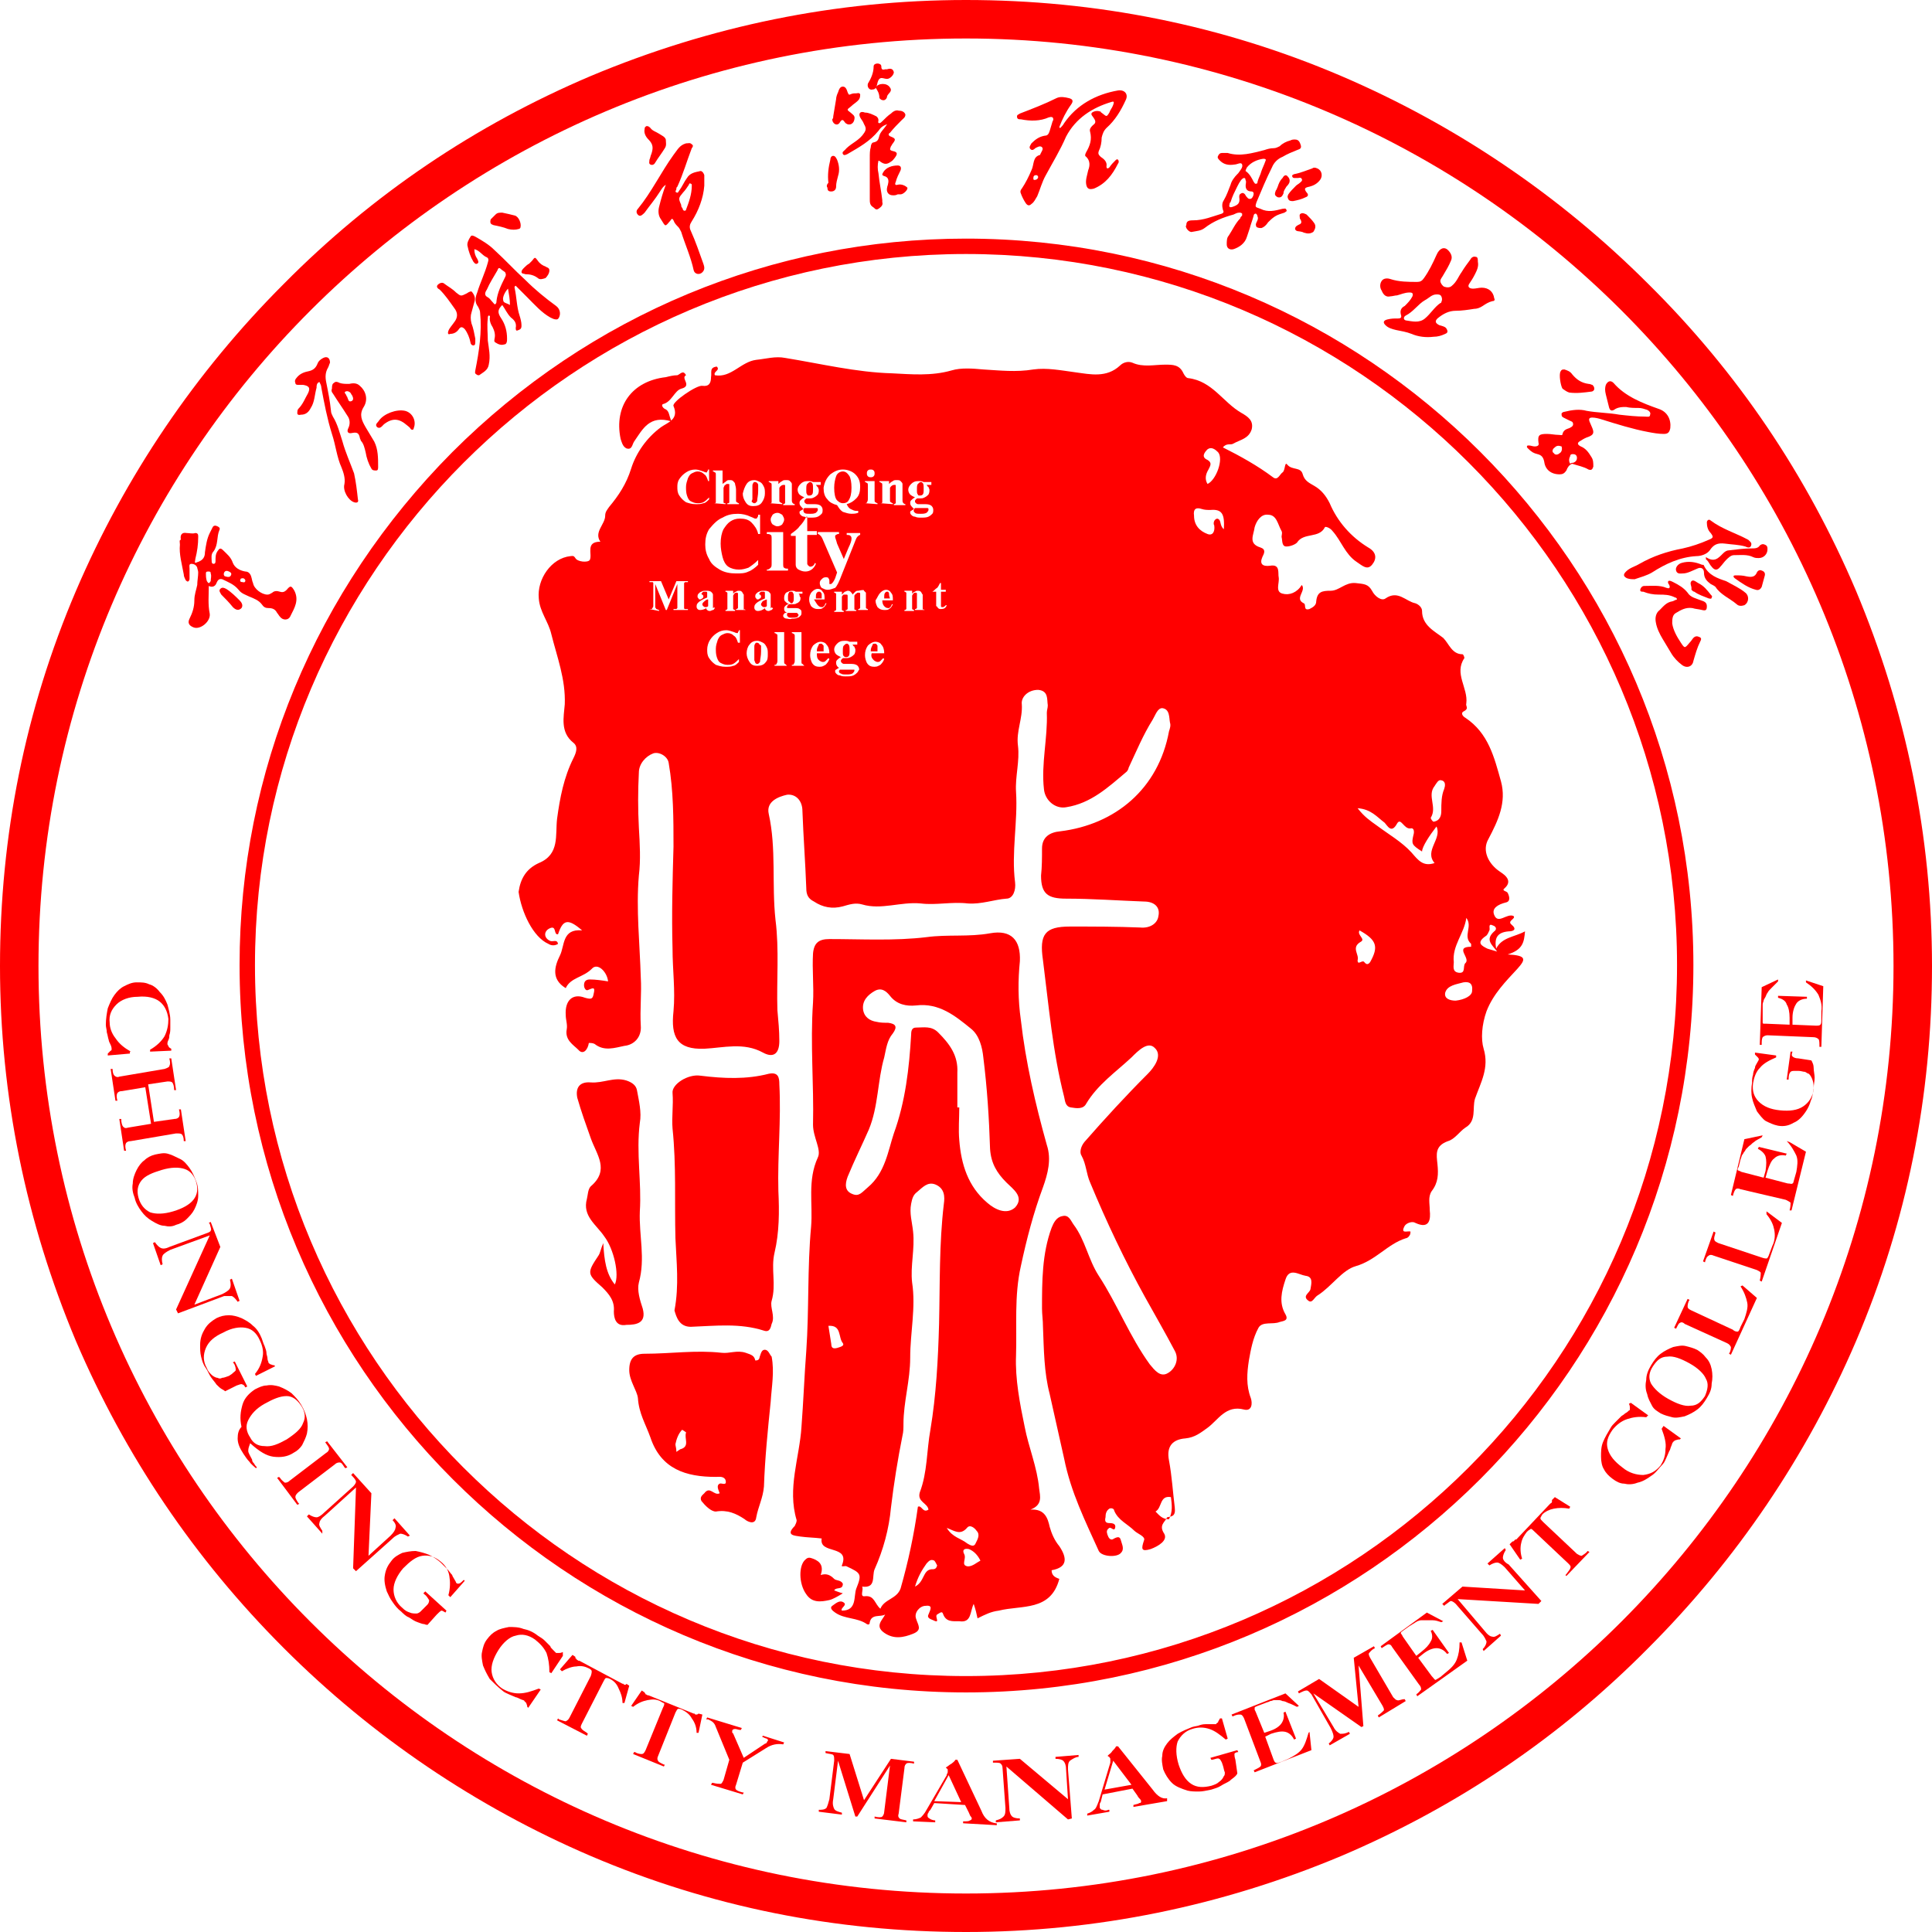
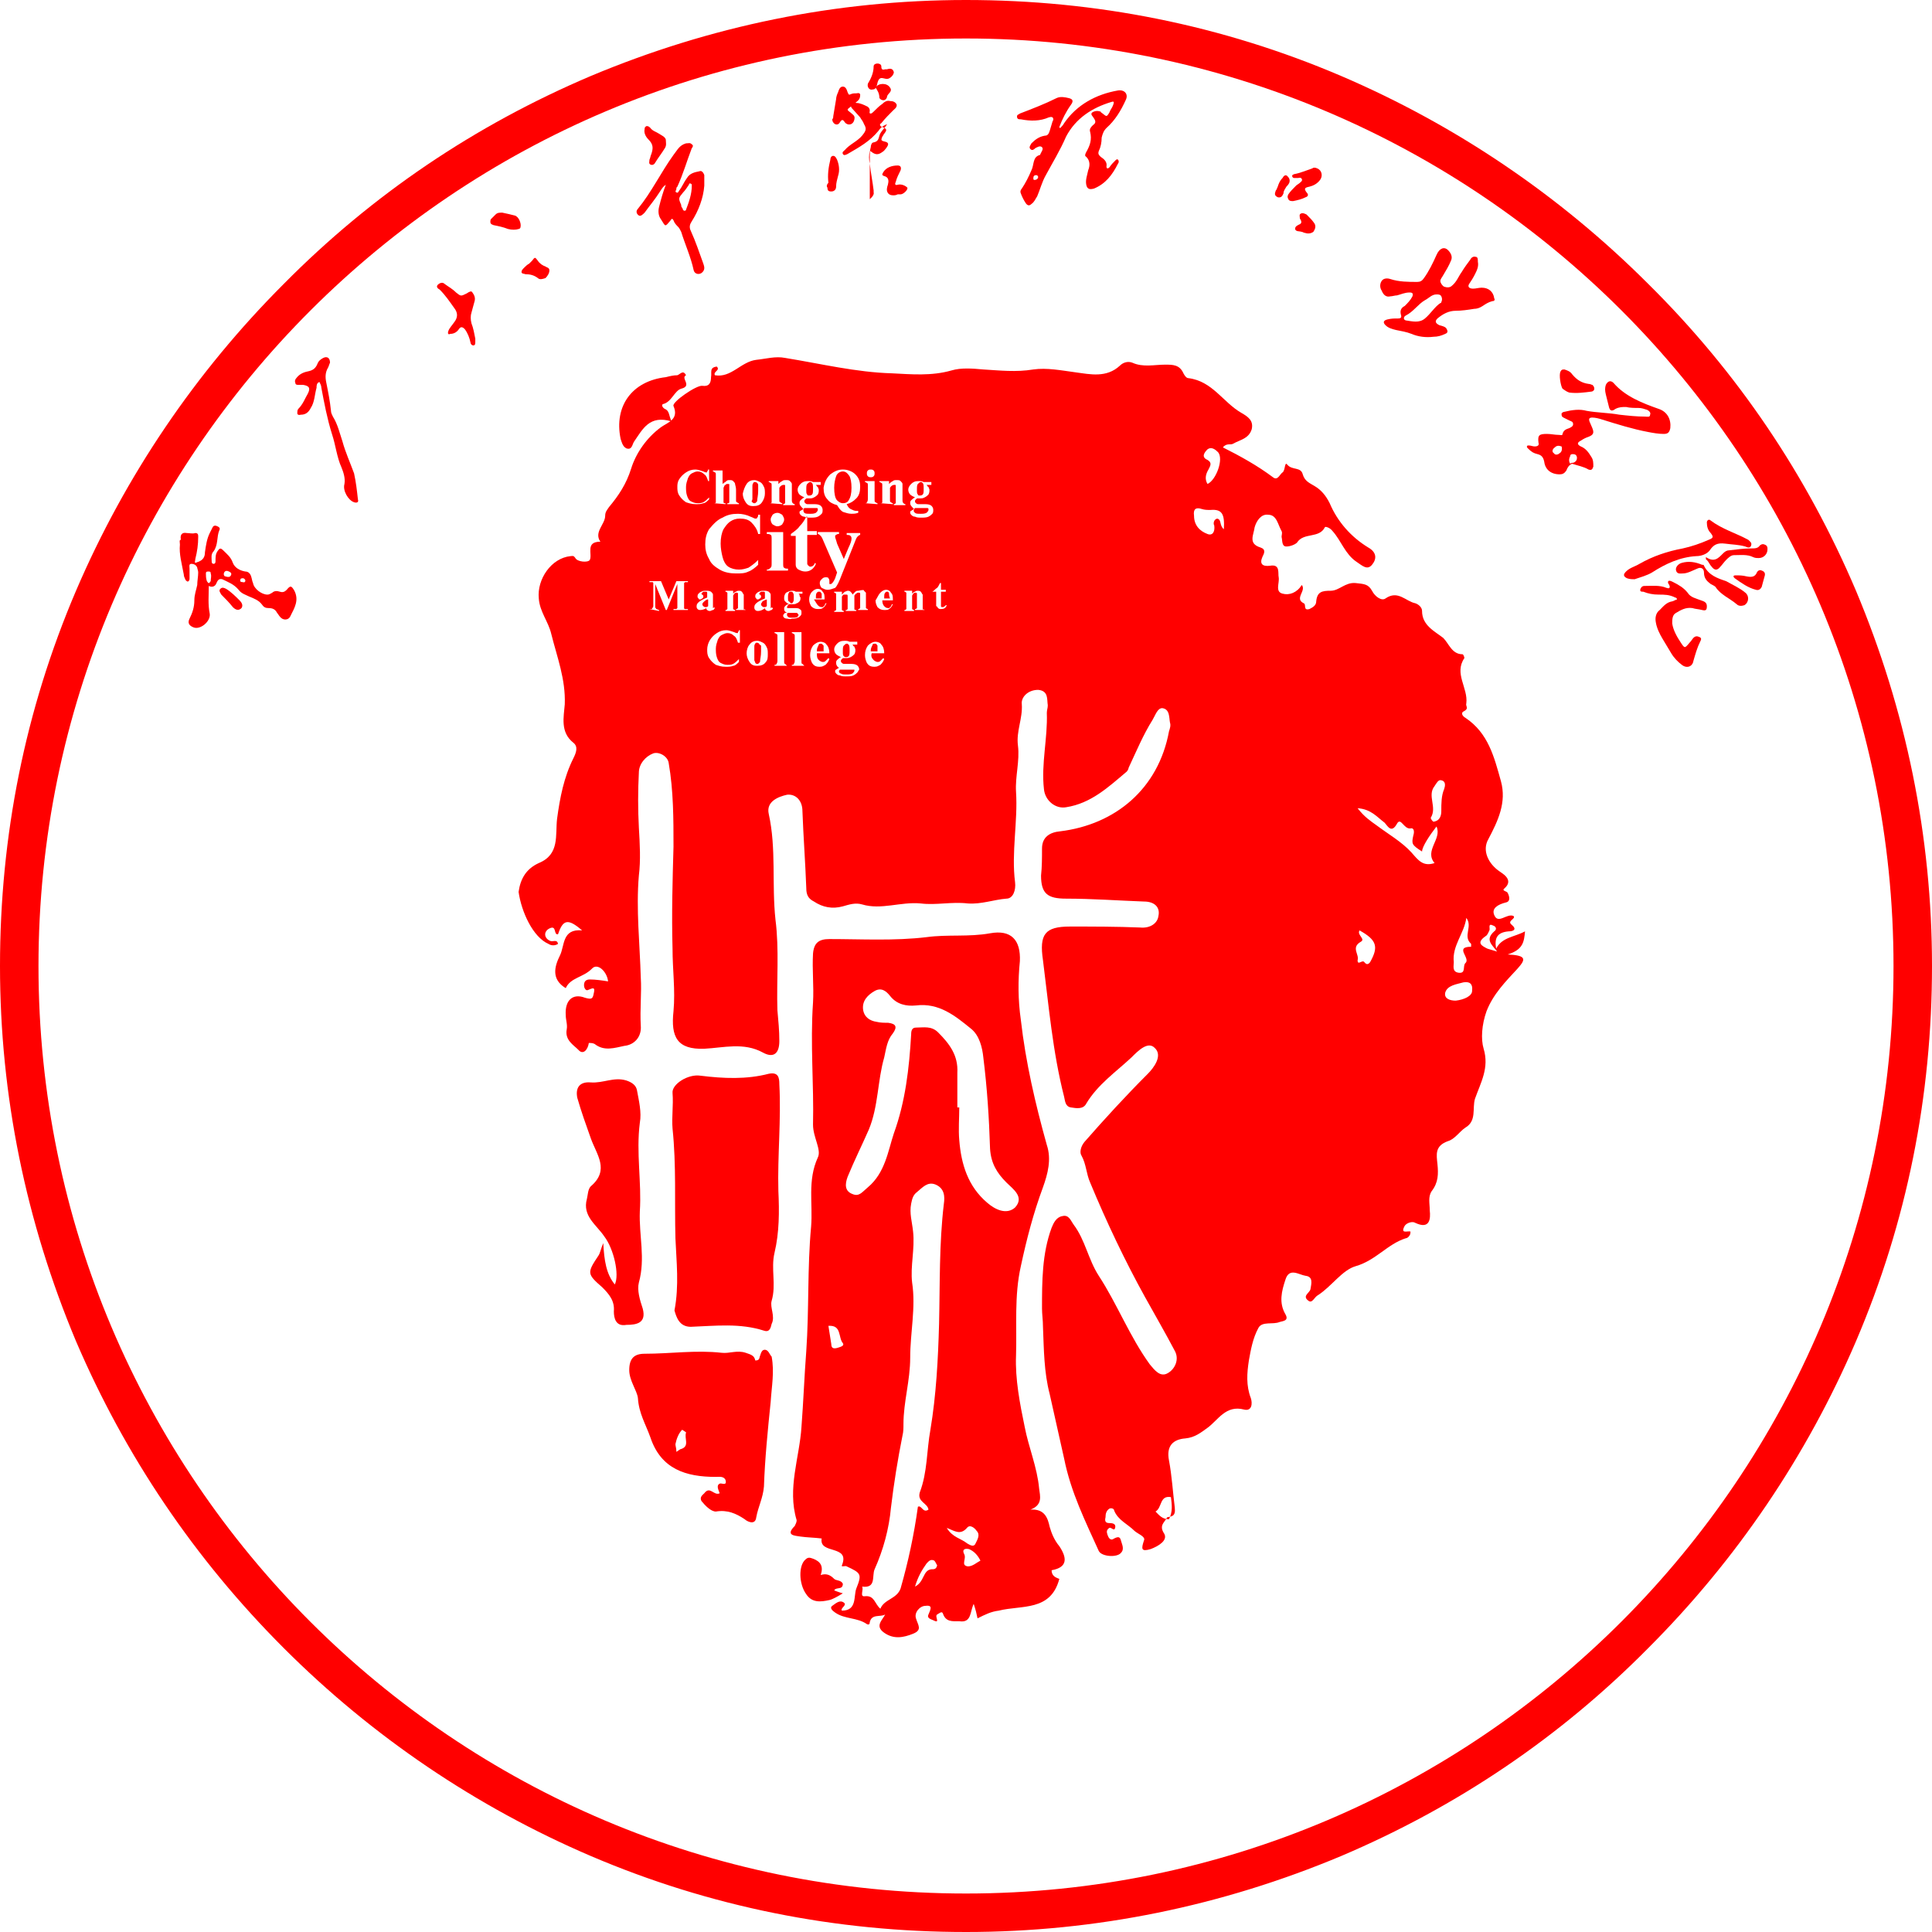
<svg xmlns="http://www.w3.org/2000/svg" width="200.8" height="200.8" fill="none">
  <path fill="red" d="M109.1 158.7c-.2-.9-.5-1.9-2-1.8 1.3-.5 1-1.4.9-2.2-.2-2.2-1.1-4.3-1.5-6.4-.5-2.4-1-5-.9-7.4.1-3.1-.2-6.2.5-9.3.6-2.8 1.3-5.5 2.3-8.2.5-1.4.9-2.9.4-4.4-1.2-4.3-2.2-8.6-2.7-13-.3-2.1-.3-4.1-.1-6.1.1-2.2-.9-3.3-3.1-2.9s-4.4.1-6.6.4c-3.3.4-6.8.2-10.1.2-1.1 0-1.6.4-1.7 1.5-.1 1.7.1 3.4 0 5.1-.3 4.3.1 8.5 0 12.7 0 1.3.9 2.6.5 3.4-1.1 2.4-.5 4.8-.7 7.2-.4 4.3-.2 8.6-.5 12.9-.2 2.6-.3 5.3-.5 7.9-.2 3.2-1.5 6.4-.5 9.7 0 .2-.1.4-.2.6-1 1 0 1 .6 1.1.7.1 1.4.1 2.2.2-.3 1.7 3 .6 2.1 2.8-.1.2.4 0 .5.1 1.5.7 1.6.8 1 2.3-.3.8.1 2.3-1.5 2.3-.2-.3.7-.6.1-.9-.4-.2-.8.2-1.1.4s0 .5.3.7c1 .7 2.3.5 3.3 1.2.2.1.3 0 .3-.2.2-.9 1.1-.5 1.6-.8-.3.6-1.1 1.2-.1 1.9s2 .5 3 .1.5-.9.3-1.6c-.2-.6.4-1.3 1-1.3.8-.1.5.4.3.9-.2.4.3.5.5.6.8.4.1-.4.4-.6.2-.1.5-.4.6-.1.3.9 1 .8 1.7.8 1.3.2 1.1-1 1.5-1.8.2.6.3 1 .4 1.5.8-.4 1.4-.7 2.2-.8 2.4-.6 5.4.1 6.3-3.3-.2-.1-.8-.2-.8-.9 1.7-.3 1.6-1.3.8-2.5-.5-.6-.8-1.3-1-2M87 140.1c-.4.1-.6 0-.6-.4-.1-.6-.2-1.3-.3-1.9 1.4-.1 1 1.2 1.5 1.8.2.3-.3.4-.6.5m9.8 23c-.9.1-.7 1.3-1.7 1.8.3-1 .7-1.7 1.2-2.4.2-.2.4-.5.8-.3.1.1.2.3.3.5-.1.4-.3.4-.6.4m1.3-38c-.5 4.2-.4 8.3-.5 12.5-.1 3.7-.3 7.4-.9 11-.4 2.2-.3 4.4-1.1 6.5-.3 1 .8 1.1.9 1.8-.6.4-.7-.5-1.1-.3-.4 2.9-1 5.7-1.8 8.5-.4 1.1-1.7 1.1-2.1 2.1-.6-.5-.6-1.4-1.6-1.3-.6.1-.1-.7-.3-1 1.5.2 1-1.1 1.3-1.8.9-2 1.5-4.2 1.7-6.4q.45-3.75 1.2-7.5c.1-.4.1-.8.1-1.2 0-2.3.7-4.5.7-6.9 0-2.6.6-5.2.2-7.8-.2-1.7.3-3.5.1-5.3-.1-1-.4-1.9-.2-2.9.1-.5.2-.9.6-1.2.6-.5 1.1-1.1 1.9-.8 1 .4 1 1.3.9 2m.3 33.7c.8.3 1.4.8 2.1 0 .3-.4.8 0 1 .3.4.4.1.9-.1 1.3-.2.5-.7.1-.9 0-.6-.5-1.5-.6-2.1-1.6m2.2 4c-.8-.1-.1-.8-.4-1.3-.2-.4 0-.6.5-.5q.75.3 1.2 1.2c-.4.2-.8.6-1.3.6m2-37.8c-2-1.7-2.7-4-2.9-6.5-.1-1.1 0-2.3 0-3.4h-.2v-3.6c.1-1.8-.8-3-2-4.2-.7-.7-1.5-.5-2.3-.5-.4 0-.5.3-.5.7-.2 3.5-.6 7-1.8 10.3-.6 1.8-.9 4.1-2.7 5.6-.6.5-.9 1-1.6.7-.8-.3-.8-1-.5-1.8.7-1.7 1.5-3.3 2.2-4.9 1-2.4.9-5.1 1.6-7.5.2-.9.3-1.8.9-2.5.5-.7.3-1-.5-1.1-.4 0-.8 0-1.2-.1-.7-.1-1.3-.5-1.4-1.3-.1-.9.5-1.5 1.2-1.9s1.2 0 1.6.5c.7.9 1.7 1.1 2.7 1 2.4-.3 4.1 1.1 5.7 2.4.9.7 1.2 2 1.3 3 .4 3.2.6 6.3.7 9.5.1 1.5.7 2.5 1.7 3.5.7.7 1.9 1.5.9 2.6-.9.8-2.1.2-2.9-.5M81 112.7c0-.7-.1-1.3-1.1-1.1-2.3.6-4.7.5-7.1.2-1.3-.2-3 .9-2.9 1.8.1 1.3-.1 2.5 0 3.7.4 3.8.2 7.6.3 11.4.1 2.4.4 4.9-.1 7.5.2.7.5 1.7 1.7 1.7 2.6-.1 5.1-.4 7.6.4.6.2.7-.3.8-.7.4-.8-.2-1.7 0-2.4.5-1.7-.1-3.3.3-5 .5-2.1.5-4.3.4-6.4-.1-3.7.3-7.4.1-11.1M79.6 140.3c-.4-.1-.5.3-.6.6-.1.2 0 .5-.5.5-.1-.5-.4-.6-1-.8-.9-.3-1.7.1-2.5 0-2.7-.3-5.3.1-8 .1-1.1 0-1.6.5-1.6 1.7 0 1.1.8 2.1.9 2.9.1 1.6.8 2.7 1.3 4.1 1.1 3.3 3.7 4.1 6.8 4.1.3 0 .8-.1 1 .3.2.7-.4.3-.6.4-.4.2-.1.7 0 1-.6.3-1-.8-1.6 0-.2.2-.5.4-.3.8.4.5 1 1.1 1.5 1.1 1.2-.2 2.1.2 3 .8.2.2 1.1.7 1.2-.2.2-1.1.7-2 .8-3.2.1-2.9.4-5.9.7-8.8.1-1.6.4-3.1.1-4.7-.2-.2-.3-.6-.6-.7m-8.8 10.3c-.1 0-.2.1-.5.3 0-.4-.1-.6-.1-.8.1-.5.3-1.1.7-1.5 0 0 .5.3.4.3-.2.6.4 1.4-.5 1.7M66.8 136c-.3-.9-.6-1.9-.4-2.7.7-2.5 0-4.9.1-7.4.2-3-.4-6.1 0-9.2.2-1.1-.1-2.3-.3-3.4-.1-.5-.5-.8-1.1-1-1.3-.4-2.4.3-3.7.2-1.2-.1-1.6.6-1.4 1.6.4 1.4.9 2.8 1.4 4.2.6 1.7 2 3.3 0 5-.3.3-.3.9-.4 1.3-.5 1.8 1 2.7 1.8 3.9 1 1.3 1.6 4 1.1 5-.9-1.1-1.1-2.5-1.2-4.3-.3.7-.3 1-.5 1.3-1.2 1.8-1.2 1.9.4 3.3.7.7 1.3 1.4 1.2 2.5 0 .7.2 1.6 1.3 1.4 1.1 0 2.1-.2 1.7-1.7M65.1 46.6c.6.2.6-.4.8-.7.9-1.3 1.6-2.8 3.9-2.1-.3-.6-.2-1.1-.7-1.3-.2-.1-.4-.4-.2-.5.9-.2 1.2-1.4 1.9-1.6 1.2-.3-.1-1.1.5-1.4-.3-.6-.6-.1-.9 0-.4 0-.8.1-1.2.2-3.5.4-5.4 3-4.7 6.4.1.3.2.8.6 1" />
  <path fill="red" d="M86.7 165.3c.2-.4.9 0 .9-.7-.2-.4-.7-.3-.9-.5-.4-.4-.8-.6-1.4-.4.3-.9 0-1.4-.8-1.7-.3-.1-.5-.2-.8.1-.7.6-.7 2.5.1 3.6.6.9 1.5.8 2.4.6.4-.1.9-.4 1.4-.7-.4-.1-.6-.2-.9-.3M87.9 68.3c.1 0 .2 0 .3-.1s.1-.3.1-.6 0-.5-.1-.6-.1-.1-.2-.1-.2.1-.3.2-.1.3-.1.6 0 .4.1.5c0 0 .1.1.2.1M88.5 69.6h-1.2c-.1.1-.1.1-.1.2s.1.2.2.2c.1.1.3.1.6.1.2 0 .4 0 .6-.1.1-.1.2-.2.2-.3v-.1zM91 66.9h-.1c-.1 0-.2 0-.2.1-.1.2-.2.4-.2.6v.1h.7v-.6c-.1-.1-.1-.2-.2-.2M73.5 62.3c-.2.1-.3.2-.4.3s-.1.2-.1.2c0 .1 0 .1.1.2 0 0 .1.1.2.1s.2 0 .3-.1v-.7zM83 63.9s-.1-.1 0 0c-.1-.1-.1-.2-.2-.2h-.9c-.1 0-.1.1-.1.2s0 .1.1.2.2.1.5.1c.2 0 .4 0 .5-.1 0 0 .1-.1.1-.2M78.9 66.9s-.1-.1-.2-.1-.2 0-.2.1c-.1.1-.1.2-.1.4v1.3c0 .1.1.2.1.3.1.1.1.1.2.1s.1 0 .2-.1.1-.1.1-.2c0-.2.1-.5.1-1v-.6c-.1-.1-.2-.1-.2-.2M82.2 62.7c.1 0 .2 0 .2-.1.1-.1.1-.2.1-.5s0-.4-.1-.5c0-.1-.1-.1-.2-.1s-.2 0-.2.1c-.1.1-.1.3-.1.5s0 .4.1.4zM85.4 66.9h-.1c-.1 0-.2 0-.2.1-.1.2-.2.4-.2.6v.1h.7v-.6zM79.2 62.6c-.1.1-.1.2-.1.2 0 .1 0 .1.1.2 0 0 .1.1.2.1s.2 0 .3-.1v-.7c-.3.1-.5.2-.5.3M95.1 53.3c.1.1.3.1.6.1.2 0 .4 0 .6-.1.1-.1.2-.2.2-.3v-.1c0-.1-.1-.1-.2-.1h-1.2c-.1.1-.1.1-.1.2-.1.1 0 .2.1.3M84.1 51.5c.1 0 .2 0 .3-.1s.1-.3.1-.6 0-.5-.1-.6-.1-.1-.2-.1-.2.1-.3.2-.1.3-.1.6 0 .4.1.5c0 .1.1.1.2.1M95.6 51.5c.1 0 .2 0 .3-.1s.1-.3.1-.6 0-.5-.1-.6-.1-.1-.2-.1-.2.1-.3.2-.1.3-.1.6 0 .4.1.5c0 .1.1.1.2.1" />
  <path fill="red" d="M57 98.1c.3.2.7.2 1 0-.1-.5-.5-.2-.8-.3-.7-.3-.7-1-.1-1.3.8-.4.4.7.9.6.5-1.5 1-1.7 2.5-.4-2.1-.2-1.8 1.6-2.3 2.6-.6 1.2-.9 2.5.6 3.4.5-1.1 1.8-1.1 2.7-2 .6-.7 1.6.3 1.7 1.3-.6-.1-1.3-.2-1.9-.2q-.6 0-.6.6c0 .3.2.6.4.5.5-.2.8-.4.6.4-.1.5-.2.6-.9.4-1.3-.5-2.1.3-2 1.8 0 .5.2 1 .1 1.5-.2 1.1.7 1.6 1.2 2.1.5.6 1 0 1.1-.7.2 0 .4 0 .6.1 1 .8 2.1.4 3.1.2 1-.1 1.8-.9 1.7-2.1-.1-1.7.1-3.4 0-5-.1-3.5-.5-7.1-.2-10.6.2-1.6.1-3.3 0-5q-.15-2.85 0-5.7c0-.9.7-1.7 1.5-2 .6-.2 1.5.3 1.6 1 .5 2.9.5 5.8.5 8.7-.1 3.5-.2 7-.1 10.6 0 2.2.3 4.3.1 6.5-.3 2.7.4 4 3.2 3.9 2-.1 4.1-.7 6.1.4 1.1.6 1.7.1 1.7-1.2 0-1.1-.1-2.1-.2-3.2-.1-3.1.2-6.3-.2-9.4-.4-3.7.1-7.4-.7-11-.3-1.3 1-1.8 1.9-2 .9-.1 1.6.6 1.6 1.7.1 2.7.3 5.3.4 8 0 .7.2 1.1.8 1.4.9.6 1.9.8 3 .5.7-.2 1.3-.4 2-.2 2 .6 4-.3 6.1-.1 1.6.2 3.2-.2 4.9 0 1.4.1 2.7-.4 4-.5.7 0 1-.9.9-1.7-.4-3.1.3-6.3.1-9.4-.1-1.6.4-3.2.2-4.8-.2-1.5.5-2.8.4-4.3-.1-.7.6-1.5 1.7-1.5 1.1.1.9 1 1 1.6 0 .3-.1.5-.1.8.1 2.6-.6 5.3-.3 7.9.1 1.2 1.2 2.1 2.3 1.9 2.6-.4 4.4-2.1 6.3-3.7.1-.1.2-.3.2-.4.8-1.7 1.5-3.4 2.5-5 .3-.5.5-1.2 1-1.2.8.1.7 1 .8 1.5.1.3 0 .6-.1.9-1.1 6-5.6 9.7-11.3 10.4-1.1.1-1.9.6-1.9 1.8 0 .9 0 1.9-.1 2.8 0 1.9.7 2.4 2.6 2.4 2.7 0 5.4.2 8.1.3 1.1 0 1.7.6 1.5 1.5-.1.8-.9 1.3-1.9 1.2-2.4-.1-4.9-.1-7.3-.1-2.6 0-3.2.8-2.8 3.5.6 4.7 1 9.5 2.2 14.2.1.4.1 1 .7 1.1s1.3.2 1.6-.4c1.2-2 3.1-3.3 4.7-4.8.7-.7 1.7-1.7 2.4-1 .9.8-.1 2.1-.7 2.7-2.3 2.3-4.5 4.7-6.6 7.1-.4.5-.5 1.1-.3 1.4.5.9.5 1.9.9 2.8 1.7 4.1 3.6 8.1 5.7 11.9 1 1.8 2.1 3.7 3.1 5.6.5.9 0 1.9-.7 2.3-.8.5-1.4-.3-1.9-.9-2.1-2.9-3.4-6.3-5.3-9.2-1.1-1.7-1.4-3.7-2.6-5.3-.3-.4-.5-1.1-1.2-.9-.6.1-.9.7-1.1 1.2-1 2.7-1 5.6-1 8.4 0 .6.1 1.2.1 1.9.1 2.4.1 4.7.7 7 .5 2.2 1 4.5 1.5 6.7.7 3.5 2.2 6.5 3.6 9.6.3.6 1.9.7 2.3.2.4-.4.1-.9 0-1.3s-.3-.4-.7-.2c-.4.3-.6-.1-.7-.4s-.1-.5.2-.7c.2-.1.5.4.6 0s-.2-.5-.6-.5-.5-.2-.4-.6c0-.4.1-.7.4-.9.2-.1.5 0 .5.2.4 1 1.4 1.4 2.1 2.1.3.3 1.2.6 1 1-.3.9-.3 1.2.7.9.8-.3 1.8-.9 1.4-1.6-.6-.9.1-1.2.3-1.7.5-.1.9-.1.8-1-.2-1.6-.3-3.3-.6-4.9-.3-1.5.4-2.2 1.7-2.3 1-.1 1.6-.6 2.3-1.1 1.1-.8 1.9-2.4 3.8-1.9.8.2.9-.6.7-1.2-.5-1.3-.4-2.6-.2-3.9.2-1.1.4-2.3 1-3.4.4-.7 1.5-.3 2.2-.6.3-.1 1-.1.6-.8-.7-1.2-.4-2.4 0-3.6.4-1.3 1.4-.5 2.1-.4.8.1.6.8.5 1.4-.1.4-.9.7-.2 1.2.4.3.6-.4 1-.6 1.4-.9 2.5-2.6 3.9-3 2.1-.6 3.3-2.3 5.2-2.9.1 0 .3-.1.4-.3.1-.1.1-.4.1-.4-.3-.1-1.1.3-.6-.6.2-.3.8-.5 1.1-.3 1.5.7 1.6-.4 1.5-1.3 0-.7-.2-1.4.2-2 .7-.9.7-1.8.6-2.8s-.3-1.9 1.1-2.4c.7-.2 1.2-1 1.8-1.4 1.2-.7.7-2 1-3 .6-1.7 1.5-3.2.9-5.2-.3-1-.2-2.5.3-3.9.7-1.8 2-3.1 3.2-4.4.9-1 1-1.4-1-1.5 1.6-.5 1.7-1.3 1.8-2.4-1.1.6-2.4.6-3 1.8-.2-1.1.1-1.7 1.3-1.8.5 0 .9-.2.3-.7-.5-.4.5-.6.2-.9-.7-.3-1.6.9-2-.1-.3-.7.4-1.1 1.2-1.3.5-.1.4-.6.2-1-.1-.2-.7-.2-.3-.5 1-.9-.4-1.6-.5-1.7-1.2-.8-1.9-2.2-1.2-3.4 1-1.9 1.9-3.8 1.3-6-.7-2.5-1.3-5-3.7-6.6-.2-.1-.6-.5-.1-.7.5-.3.1-.5.2-.8.2-1.6-1.3-3.1-.2-4.7 0-.1-.1-.4-.2-.4-1.1 0-1.4-1.1-2-1.7-.9-.7-2.2-1.3-2.2-2.8 0-.4-.4-.7-.7-.8-1-.2-1.8-1.4-3.1-.5-.4.3-1.1-.2-1.4-.8-.4-.7-.8-.7-1.7-.8-1.1-.1-1.7.8-2.6.8s-1.4.1-1.5 1.1c0 .4-.3.6-.7.8-.7.2-.3-.5-.6-.6-1-.5.3-1.3-.2-1.9-.5.8-1.3 1.1-2 .9-.8-.2-.3-1.1-.4-1.7-.1-.4.2-1.4-.9-1.2-.8.1-1.1-.2-.8-.9.2-.4.4-.8-.2-1-1.3-.4-.7-1.3-.6-2.1.2-.7.7-1.4 1.4-1.3.9 0 1 1 1.4 1.7.1.2 0 .4 0 .6.1.4 0 1 .5 1 .4 0 .9-.2 1.1-.4.7-1.1 2.3-.4 2.9-1.6 0-.1.5 0 .8.4.9 1 1.3 2.4 2.5 3.2.6.4 1.1.9 1.6.3s.5-1.3-.4-1.8c-1.8-1.1-3.2-2.7-4-4.6-.4-.8-.9-1.4-1.6-1.8-.5-.3-1-.5-1.2-1.2-.2-.8-1.1-.4-1.6-1-.3-.4-.2.6-.5.8s-.5.9-1 .5c-1.6-1.2-3.4-2.2-5.2-3.1.4-.5.8-.2 1.1-.4.7-.4 1.6-.5 1.9-1.5.2-.9-.4-1.3-1.1-1.7-1.9-1.1-3-3.3-5.5-3.6-.2 0-.4-.3-.5-.5-.4-.9-1.1-.9-1.9-.9-1.1 0-2.3.3-3.4-.2-.5-.2-1 0-1.3.3-1.4 1.3-3.1.9-4.6.7s-3-.5-4.4-.3c-1.8.3-3.5.1-5.2 0-1.1-.1-2.3-.2-3.3.1-2.1.6-4.2.4-6.2.3-3.7-.1-7.4-1-11.1-1.6-1-.2-2 .1-3 .2-1.6.2-2.6 1.9-4.3 1.6-.2-.4.6-.5.2-.9-.8.1-.5.6-.6 1.1 0 .6-.2 1-.9.9-.6-.1-3.2 1.7-3 2.1.6 1.4-.6 1.7-1.3 2.2-1.5 1.1-2.6 2.7-3.1 4.3s-1.3 2.8-2.3 4c-.2.3-.4.5-.4.9 0 .9-1.2 1.7-.5 2.7-1.6 0-.8 1.3-1.1 1.9-.2.3-1.3.2-1.5-.2-.2-.3-.3-.2-.5-.2-2 .2-3.5 2.4-3.3 4.4.1 1.4 1 2.4 1.3 3.7.6 2.4 1.5 4.7 1.4 7.3-.1 1.3-.5 2.9.9 4 .5.4.3 1 0 1.6-1 2-1.4 4.1-1.7 6.3-.2 1.7.3 3.7-1.9 4.6-1.3.6-1.9 1.6-2.1 3 .3 2.1 1.5 4.7 3.1 5.4m64.7 57.5c.1.8.2 1.5-.2 2.3-.7 0-1-.4-1.4-.8.7-.4.4-1.7 1.6-1.5m32.7-58.3c.2-.1.3-.4.4-.6s-.2-.8.4-.5c.3.1.4.4.1.6-1 .9-.2 1.4.3 2.1-.3-.1-.7-.2-1-.3-.6-.3-1.2-.6-.2-1.3m-2-1.9c.7.9-.4 1.9.5 2.7v.3c-1.8 0 0 1.2-.6 1.7-.3.3.1 1.1-.7 1-.7-.1-.5-.7-.5-1.1-.2-1.7 1.1-3 1.3-4.6m-2.2 7.8c.2-.8 1.2-.9 1.9-1.1.6-.1 1 .1.9.9 0 .5-.8.9-1.7 1-.6 0-1.2-.2-1.1-.8M148.7 85c.7-1.1-.4-2.3.4-3.3.2-.3.4-.7.7-.6.5.1.4.6.3.9-.3.7-.3 1.5-.3 2.3 0 .4-.1 1-.8 1.1-.1 0-.3-.3-.3-.4m-4.8.5c.3.3.7 1.2 1.3.1.4-.7.7.6 1.4.5.4-.1.4.4.3.7-.2.9-.2 1 .9 1.7 0-.5.8-1.7 1.5-2.6.6 1.3-1.3 2.5-.2 3.8-1.2.4-1.7-.3-2.4-1.1-1-1.1-2.4-1.9-3.6-2.8-.7-.5-1.3-.9-2-1.8 1.4.1 2 .9 2.8 1.5m-2.5 12.4c.6-.3-.4-.7-.1-1.2 1.8 1 2 1.7 1.1 3.3-.3.4-.5.1-.6 0-.2-.3-.7.4-.7-.2.2-.6-.7-1.3.3-1.9m-15.9-51.2c.4-.3.8 0 1.1.3.6.7-.2 2.9-1.1 3.3-.3-.5-.2-1 .1-1.5.2-.4.4-.7-.1-1-.7-.3-.3-.8 0-1.1m-.6 6.2c.3.1.6.1.9.1 1.2-.1 1.5.4 1.4 2-.5-.4-.2-1-.7-1.1-.4.1-.4.6-.3.7.1.7-.2 1.1-.7.9-.8-.3-1.4-.9-1.4-1.9-.1-.7.2-.9.8-.7M72.8 63.4c-.1 0-.2 0-.3-.1s-.1-.2-.1-.3c0-.2.1-.3.2-.4s.4-.3.9-.5v-.5s0-.1-.1-.1h-.2c-.1 0-.2 0-.2.1l-.1.1s0 .1.1.1c.1.1.1.1.1.2s0 .1-.1.2c-.1 0-.1.1-.2.1s-.2 0-.2-.1c-.1-.1-.1-.1-.1-.2s0-.2.1-.3.2-.2.3-.2c.1-.1.3-.1.5-.1s.3 0 .5.1c.1.1.2.2.2.3v1.4s.1 0 .1-.1l.1.1c-.1.1-.1.2-.2.2s-.2.1-.3.1-.2 0-.3-.1-.1-.1-.1-.2c-.1.1-.4.2-.6.2m4 3.4h-.1c-.1-.3-.2-.6-.4-.7-.2-.2-.4-.3-.7-.3-.2 0-.4.1-.6.2s-.3.3-.4.5c-.1.3-.2.6-.2.9s0 .6.1.9.2.5.4.6.4.2.7.2c.2 0 .4 0 .6-.1s.4-.3.6-.5v.3c-.2.2-.4.4-.6.4-.2.1-.5.1-.8.1-.4 0-.7-.1-1-.2-.3-.2-.5-.4-.7-.7s-.2-.6-.2-.9.1-.7.3-1 .4-.5.7-.7.6-.3 1-.3c.2 0 .5.1.8.2.2.1.3.1.3.1.1 0 .1 0 .1-.1 0 0 .1-.1.1-.2h.1v1.3zm.7-3.4h-1v-.1c.1 0 .1 0 .2-.1v-1.5s0-.1-.1-.1h-.1q-.15 0-.3.3v1.4s.1.1.2.1v.1h-1v-.1c.1 0 .1 0 .2-.1v-1.7s-.1-.1-.2-.1v-.1h.8v.3c.1-.1.2-.2.3-.2.1-.1.2-.1.3-.1s.2 0 .3.1.1.2.2.3v1.6c0-.1.1-.1.2 0m2.1 5.4c-.2.3-.5.4-.9.4s-.6-.1-.8-.4q-.3-.45-.3-.9c0-.3.1-.7.3-.9.2-.3.5-.4.8-.4.2 0 .4.1.6.2s.3.3.4.5.1.4.1.7 0 .6-.2.8m.6-5.4c-.1 0-.2.1-.3.1s-.2 0-.3-.1-.1-.1-.1-.2c-.2.2-.5.3-.7.3-.1 0-.2 0-.3-.1s-.1-.2-.1-.3c0-.2.1-.3.2-.4s.4-.3.9-.5v-.6s0-.1-.1-.1h-.2c-.1 0-.2 0-.2.1l-.1.1s0 .1.1.1c.1.1.1.1.1.2s0 .1-.1.2c-.1 0-.1.1-.2.1s-.2 0-.2-.1c-.1-.1-.1-.1-.1-.2s0-.2.1-.3.2-.2.3-.2c.1-.1.3-.1.5-.1s.3 0 .5.1c.1.1.2.2.2.3v1.4s.1 0 .1-.1l.1.1c.1 0 0 .1-.1.2m1.6 5.8h-1.3v-.1c.1 0 .2 0 .2-.1 0 0 .1-.1.1-.3v-2.5c0-.2 0-.3-.1-.3 0 0-.1-.1-.2-.1v-.1h1v3c0 .2 0 .3.1.3zm0-4.9c-.2 0-.3-.1-.3-.1-.1-.1-.1-.1-.1-.2s0-.1.1-.2c0-.1.1-.1.3-.1-.2-.1-.3-.2-.3-.4 0-.1 0-.2.1-.3s.2-.2.4-.2c-.2-.1-.3-.2-.4-.3s-.1-.2-.1-.4.1-.4.2-.5c.2-.1.4-.2.6-.2.1 0 .3 0 .4.1h.7v.2H83c.1.1.1.1.1.2s.1.2.1.2c0 .1 0 .3-.1.4s-.2.2-.3.2c-.1.1-.3.1-.4.1h-.3c-.1 0-.1 0-.2.1 0 0-.1.1-.1.2s0 .1.1.1h.6c.3 0 .5 0 .6.1.2.1.2.2.2.4 0 .1 0 .2-.1.3s-.2.2-.3.2c-.2.1-.4.1-.6.1-.2.1-.4 0-.5 0m1.8 4.9h-1.3v-.1c.1 0 .2 0 .2-.1 0 0 .1-.1.1-.3v-2.5c0-.2 0-.3-.1-.3 0 0-.1-.1-.2-.1v-.1h1v3c0 .2 0 .3.1.3zm.1-9.8c-.3 0-.5-.1-.7-.2s-.3-.3-.3-.5v-3h-.5v-.2c.4-.3.7-.5.9-.8.3-.3.5-.6.7-1h.1v1.5h1v.4h-1v3c0 .1.1.1.1.2.1 0 .1.1.2.1.2 0 .4-.1.5-.4l.1.1c-.2.5-.6.8-1.1.8m1.3 3.5c.1.1.2.2.4.2.1 0 .2 0 .2-.1.1 0 .1-.1.2-.3h.1c-.1.2-.2.4-.4.5-.1.1-.3.1-.5.1-.3 0-.5-.1-.7-.3-.1-.2-.2-.4-.2-.7s.1-.6.3-.8q.3-.3.6-.3c.2 0 .4.1.5.3.2.2.2.4.2.8h-1.1c.2.3.3.5.4.6m.1 5.7c.1.1.3.2.4.2s.2 0 .3-.1l.3-.3.1.1c-.1.3-.3.5-.4.6-.2.1-.3.2-.6.2-.4 0-.6-.1-.8-.4-.1-.2-.2-.5-.2-.8 0-.4.1-.7.3-1 .2-.2.5-.4.8-.4.2 0 .5.1.6.3q.3.3.3.9h-1.3c0 .3 0 .5.2.7m.9-7.3c-.2 0-.4-.1-.6-.2-.1-.1-.2-.3-.2-.5s.1-.3.2-.4.2-.2.4-.2c.1 0 .3 0 .3.1.1.1.1.2.1.4v.2h.1c.1 0 .1 0 .2-.1s.3-.4.4-.8l.1-.3-1.3-3c-.2-.5-.3-.7-.4-.8s-.2-.2-.3-.2v-.2h2.2v.2c-.1 0-.2 0-.3.1-.1 0-.1.1-.1.2s.1.3.2.7l.7 1.6.5-1.2q.3-.6.3-.9c0-.1 0-.2-.1-.3s-.2-.1-.4-.1v-.2h1.4v.2c-.1 0-.2.1-.3.2s-.2.4-.4.9l-1.2 3c-.3.8-.5 1.2-.7 1.4-.3.1-.5.2-.8.2m3.1 8.6c-.1.1-.2.2-.4.3s-.5.1-.8.1c-.2 0-.4 0-.6-.1-.2 0-.3-.1-.4-.2s-.1-.2-.1-.2c0-.1 0-.2.1-.2.1-.1.2-.1.3-.2-.2-.1-.3-.3-.3-.5 0-.1 0-.2.1-.3s.2-.2.4-.3c-.2-.1-.4-.2-.5-.3s-.2-.3-.2-.5q0-.3.3-.6c.2-.2.4-.3.8-.3.2 0 .3 0 .5.1h.8v.3h-.5c.1.1.1.2.2.2 0 .1.1.2.1.3 0 .2 0 .3-.1.5-.1.1-.2.2-.4.3s-.3.1-.4.1h-.3c-.1 0-.1 0-.2.1s-.1.1-.1.2 0 .1.1.2c0 0 .1.1.2.1h.5c.4 0 .6 0 .8.1s.3.3.3.5c-.1.1-.1.2-.2.3m1.7-1.3c.1.1.3.2.4.2s.2 0 .3-.1l.3-.3.1.1c-.1.3-.3.5-.4.6-.2.1-.3.2-.6.2-.4 0-.6-.1-.8-.4-.1-.2-.2-.5-.2-.8 0-.4.1-.7.3-1 .2-.2.5-.4.8-.4.2 0 .5.1.6.3q.3.3.3.9h-1.3c-.1.3 0 .5.2.7m5.3-5.2h-1v-.1c.1 0 .1 0 .2-.1v-1.5s0-.1-.1-.1h-.1q-.15 0-.3.3v1.4s.1.1.2.1v.1h-1v-.1c.1 0 .1 0 .2-.1v-1.7s-.1-.1-.2-.1v-.1h.8v.3c.1-.1.2-.2.3-.2.1-.1.2-.1.3-.1s.2 0 .3.1.1.2.2.3v1.6c0-.1.1-.1.2 0m.8-1.9c.2-.1.3-.3.5-.4.1-.1.2-.3.3-.5h.1v.7h.5v.2h-.5V63s0 .1.1.1h.1c.1 0 .2-.1.3-.2h.1c-.1.3-.3.4-.6.4-.1 0-.2 0-.3-.1s-.1-.2-.2-.2v-1.5zm-2.3-9.2c0-.1 0-.2.1-.3s.2-.2.4-.3c-.2-.1-.4-.2-.5-.3s-.2-.3-.2-.5q0-.3.3-.6c.2-.2.4-.3.8-.3.2 0 .3 0 .5.1h.8v.3h-.5c.1.1.1.2.2.2 0 .1.1.2.1.3 0 .2 0 .3-.1.5-.1.1-.2.2-.4.3s-.3.1-.4.1h-.3c-.1 0-.1 0-.2.1s-.1.1-.1.2 0 .1.1.2c0 0 .1.1.2.1h.5c.4 0 .6 0 .8.1s.3.3.3.5c0 .1 0 .3-.1.4s-.2.2-.4.3-.5.1-.8.1c-.2 0-.4 0-.6-.1-.2 0-.3-.1-.4-.2s-.1-.2-.1-.2c0-.1 0-.2.1-.2.1-.1.2-.1.3-.2-.3-.3-.4-.4-.4-.6m-3.1 0c.1 0 .2 0 .2-.1v-1.7c0-.2 0-.3-.1-.3 0 0-.1-.1-.2-.1V50h1v.3c.1-.1.2-.2.4-.3.1-.1.2-.1.4-.1s.3 0 .4.1.2.2.2.3v1.6c0 .2 0 .3.1.4 0 0 .1.1.2.1v.1h-1.2v-.1c.1 0 .2-.1.2-.1v-1.8c0-.1 0-.1-.1-.1h-.1c-.1 0-.3.1-.4.3v1.2c0 .2 0 .3.1.3 0 0 .1.1.2.1v.1zm0 9.3q.3-.3.6-.3c.2 0 .4.1.5.3.2.2.2.4.2.8h-1.1c0 .3.1.5.2.6s.2.2.4.2c.1 0 .2 0 .2-.1.1 0 .1-.1.2-.3h.1c-.1.2-.2.4-.4.5-.1.1-.3.1-.5.1-.3 0-.5-.1-.7-.3-.1-.2-.2-.4-.2-.7.2-.3.3-.6.5-.8m-1.3-12.7c.1-.1.2-.1.3-.1s.2 0 .3.1.1.2.1.3 0 .2-.1.3-.2.1-.3.1-.2 0-.3-.1-.1-.2-.1-.3 0-.2.1-.3m-.3 3.4c.1 0 .2 0 .2-.1 0 0 .1-.1.1-.3v-1.4c0-.2 0-.3-.1-.3 0 0-.1-.1-.2-.1V50h1v1.9c0 .2 0 .3.1.3 0 0 .1.1.2.1v.1zm-.1 9.1.2.2v1.6s.1.1.2.1v.1h-1v-.1c.1 0 .1 0 .2-.1v-1.5s0-.1-.1-.1h-.1c-.1 0-.1 0-.2.1-.1 0-.1.1-.2.2v1.4c0 .1.1.1.2.1v.1h-1.1v-.1h.1l.1-.1v-1.4s0-.1-.1-.1h-.3c-.1 0-.1.1-.2.2v1.4s.1.1.2.1v.1h-1v-.1c.1 0 .1 0 .2-.1v-1.7s-.1-.1-.2-.1v-.1h.8v.3l.3-.3c.1 0 .2-.1.3-.1s.2 0 .3.1.2.2.2.3l.3-.3c.1-.1.2-.1.3-.1.5-.1.6-.1.6 0m-3.5-12.1c.4-.3.8-.5 1.3-.5s1 .2 1.3.5c.4.4.5.8.5 1.3s-.1.9-.4 1.2-.6.5-1 .6c.1.2.2.4.4.5s.4.2.6.2h.2v.2c-.3.1-.5.1-.7.1-.3 0-.6-.1-.9-.2-.3-.2-.4-.4-.6-.7-.4-.1-.8-.3-1-.6-.3-.3-.4-.7-.4-1.2.1-.6.3-1 .7-1.4m-3.2 3c0-.1 0-.2.1-.3s.2-.2.4-.3c-.2-.1-.4-.2-.5-.3s-.2-.3-.2-.5q0-.3.3-.6c.2-.2.4-.3.8-.3.2 0 .3 0 .5.1h.8v.3h-.5c.1.1.1.2.2.2 0 .1.1.2.1.3 0 .2 0 .3-.1.5-.1.1-.2.2-.4.3s-.3.1-.4.1h-.3c-.1 0-.1 0-.2.1s-.1.1-.1.2 0 .1.1.2c0 0 .1.1.2.1h.5c.4 0 .6 0 .8.1s.3.3.3.5c0 .1 0 .3-.1.4s-.2.2-.4.3-.5.1-.8.1c-.2 0-.4 0-.6-.1-.2 0-.3-.1-.4-.2s-.1-.2-.1-.2c0-.1 0-.2.1-.2.1-.1.2-.1.3-.2-.3-.3-.4-.4-.4-.6m-3.1 0c.1 0 .2 0 .2-.1v-1.7c0-.2 0-.3-.1-.3 0 0-.1-.1-.2-.1V50h1v.3c.1-.1.2-.2.4-.3.1-.1.2-.1.4-.1s.3 0 .4.1.2.2.2.3v1.6c0 .2 0 .3.1.4 0 0 .1.1.2.1v.1h-1.2v-.1c.1 0 .2-.1.2-.1v-1.8c0-.1 0-.1-.1-.1h-.1c-.1 0-.3.1-.4.3v1.2c0 .2 0 .3.1.3 0 0 .1.1.2.1v.1zm1.5 1.7c0 .2-.1.3-.2.5-.1.1-.3.2-.5.2s-.3-.1-.5-.2c-.1-.1-.2-.3-.2-.5s.1-.3.2-.5c.1-.1.3-.2.5-.2s.3.1.5.2c.1.2.2.3.2.5m-1.8 5.2c.2 0 .3-.1.4-.2s.1-.2.1-.5v-2.4c0-.3 0-.5-.1-.5-.1-.1-.2-.1-.4-.1v-.2h1.7v3.2c0 .3 0 .5.1.5.1.1.2.1.4.1v.2h-2.2zm-2.1-8.9c.2-.3.5-.4.8-.4.2 0 .4.1.6.2s.3.3.4.5.1.4.1.7q0 .45-.3.9c-.2.3-.5.4-.9.4s-.6-.1-.8-.4q-.3-.45-.3-.9c.1-.4.2-.7.4-1m-3.4 2c.1 0 .2 0 .2-.1v-2.8c0-.2 0-.3-.1-.3 0 0-.1-.1-.2-.1v-.1h1v1.4c.1-.1.3-.2.4-.3s.2-.1.3-.1c.2 0 .3 0 .4.1s.2.2.2.3.1.3.1.6v1c0 .2 0 .3.1.3 0 0 .1.1.2.1v.1h-1.2v-.1c.1 0 .2 0 .2-.1v-1.8c0-.1 0-.1-.1-.1h-.1c-.1 0-.1 0-.2.1-.1 0-.1.1-.2.3v1.5c0 .1.1.1.2.1v.1zm.9 1.5c.5-.3 1-.4 1.6-.4.4 0 .9.1 1.3.3.3.1.4.2.5.2s.2 0 .2-.1c.1-.1.1-.2.1-.3h.2v2h-.2c-.1-.5-.4-.9-.7-1.2s-.7-.4-1.2-.4c-.4 0-.7.1-1 .3s-.5.5-.7.8q-.3.6-.3 1.5c0 .5.1 1 .2 1.4s.3.8.6 1 .7.3 1.1.3.7-.1 1-.2c.3-.2.6-.4 1-.8v.5c-.3.3-.7.6-1 .7-.4.2-.8.2-1.3.2-.6 0-1.2-.1-1.7-.4s-.9-.6-1.1-1.1c-.3-.5-.4-1-.4-1.5 0-.6.1-1.1.4-1.6.5-.6.9-1 1.4-1.2m-4.5-4c.2-.3.4-.5.7-.7s.6-.3 1-.3c.2 0 .5.1.8.2.2.1.3.1.3.1.1 0 .1 0 .1-.1 0 0 .1-.1.1-.2h.1V50h-.1c-.1-.3-.2-.6-.4-.7-.2-.2-.4-.3-.7-.3-.2 0-.4.1-.6.2s-.3.3-.4.5c-.1.3-.2.6-.2.9s0 .6.1.9.2.5.4.6.4.2.7.2c.2 0 .4 0 .6-.1s.4-.3.6-.5v.2c-.2.2-.4.4-.6.4-.2.1-.5.1-.8.1-.4 0-.7-.1-1-.2-.3-.2-.5-.4-.7-.7s-.2-.6-.2-.9c0-.2 0-.5.2-.8m-3.1 13.5h.2c.1 0 .1-.1.1-.1s.1-.1.1-.2v-2.4s0-.1-.1-.1h-.3v-.1h1.2l.8 1.9.8-1.9h1.2v.1h-.3l-.1.1v2.6s0 .1.1.1h.3v.1H70v-.1h.3l.1-.1v-2.5l-1.1 2.7h-.1l-1.1-2.7v2.4c0 .1.1.1.1.2.1 0 .2.1.3.1v.1z" />
  <path fill="red" d="M87.6 52.3q.45 0 .6-.3c.2-.3.3-.7.3-1.3s-.1-1-.2-1.2c-.2-.3-.4-.5-.7-.5s-.6.2-.7.5-.2.7-.2 1.2c0 .6.1 1.1.3 1.3q.3.3.6.3M78.2 52.2c.1.1.1.1.2.1s.1 0 .2-.1.1-.1.1-.2c0-.2.1-.5.1-1v-.6c0-.1-.1-.2-.1-.2s-.1-.1-.2-.1-.2 0-.2.1c-.1.1-.1.2-.1.4v1.3q-.15.3 0 .3M83.6 53.3c.1.1.3.1.6.1.2 0 .4 0 .6-.1.1-.1.2-.2.2-.3v-.1c0-.1-.1-.1-.2-.1h-1.2c-.1.1-.1.1-.1.2s0 .2.1.3M92.4 61.7c0-.1-.1-.2-.1-.2h-.1c-.1 0-.1 0-.2.1s-.1.3-.1.5v.1h.6c-.1-.3-.1-.4-.1-.5M85.2 61.5h-.1c-.1 0-.1 0-.2.1s-.1.3-.1.5v.1h.6v-.5c-.1-.1-.1-.2-.2-.2M106.1 12.4c1 .2 2 .2 2.9-.2.1 0 .2-.1.4 0 .1.1.1.3 0 .4-.1.3-.2.7-.3 1s-.2.5-.5.5c-.6.1-1 .4-1.4.8-.1.2-.3.4-.1.6s.4 0 .5-.1c.2-.1.5-.3.7-.1s-.1.5-.2.8c-.8.2-.6 1-.9 1.6-.3.7-.6 1.3-1 1.9-.1.1-.2.3-.1.5.1.3.3.7.5 1s.4.3.6.1c.3-.2.4-.5.6-.8.3-.7.5-1.5.9-2.2.7-1.3 1.5-2.6 2.1-4 1-1.9 2.7-3 4.7-3.6.3-.1.3 0 .2.3s-.3.5-.4.8c-.3.5-.3.4-.7.1-.1-.1-.2-.1-.2-.2-.3-.1-.6-.1-.9.1-.2.2.1.4.2.6.2.3.2.5-.1.7-.2.2-.4.4-.3.7.2.8 0 1.4-.4 2.1-.1.2-.2.4 0 .5.4.4.4.9.2 1.4-.1.5-.3 1-.2 1.5s.4.5.8.4c1.2-.5 1.9-1.4 2.5-2.6.1-.1.1-.3 0-.4s-.2 0-.3.1c-.2.2-.4.4-.6.7-.1.1-.3.2-.3-.1.1-.5-.3-.8-.6-1-.2-.2-.3-.3-.2-.6.2-.4.3-.9.3-1.4.1-.4.2-.7.5-1 .9-.8 1.5-1.8 2-2.9.3-.6-.1-1.1-.8-1-2.3.4-4.3 1.5-5.6 3.4-.1.2-.3.4-.4.5 0 0-.1 0-.1-.1.3-.8.7-1.6 1.2-2.3.3-.4.2-.6-.2-.7s-.9-.2-1.3 0c-1.2.6-2.5 1.1-3.8 1.6-.1.1-.3.1-.3.3 0 .3.2.3.4.3m1.4 6.3c-.1 0-.1-.1-.1-.2q0-.3.3-.3c.1 0 .2.1.2.2s-.1.3-.4.3M144.5 30.8c.2 0 .5-.1.7-.1.4-.1.8-.3 1.3-.3.3 0 .4.1.3.4-.2.4-.5.7-.8 1-.4.2-.5.5-.4.9.1.3 0 .4-.3.4-.4 0-.7 0-1.1.1s-.5.3-.2.6.7.4 1.1.5c.5.1 1.1.2 1.6.4.7.3 1.5.4 2.3.3q.6 0 1.2-.3c.3-.1.3-.3.1-.6-.2-.2-.4-.2-.7-.3-.4-.2-.5-.4-.2-.7.6-.5 1.2-.8 1.9-.8.6 0 1.3-.1 1.9-.2q.45 0 .9-.3c.3-.2.6-.4 1-.5.2 0 .3-.1.2-.3-.1-.7-.6-1.1-1.3-1.1-.3 0-.6.1-.9.1-.4 0-.6-.2-.4-.5s.4-.6.6-1 .4-.8.3-1.3c0-.2 0-.5-.2-.5-.3-.1-.5.1-.6.3-.3.4-.6.8-.9 1.3-.3.4-.5 1-1 1.4-.2.2-.5.2-.8.1-.2-.1-.4-.4-.4-.6s.2-.4.3-.6c.3-.5.6-1 .8-1.5.2-.4 0-.8-.3-1.1-.4-.4-.9-.2-1.2.5-.4.9-.8 1.7-1.3 2.4-.2.3-.4.4-.7.4-.9 0-1.9 0-2.8-.3-.3-.1-.7-.1-.9.2s-.2.7 0 1q.3.75.9.6m3.6.4c.4-.2.7-.6 1.2-.6.2 0 .4 0 .5.2q.15.3 0 .6s0 .1-.1.1c-.6.4-1 1.1-1.6 1.6s-1.3.3-2 .2c-.3-.1-.2-.4 0-.5.8-.4 1.3-1.2 2-1.6M159.8 47.2c.4.1.6.3.7.8.1.8.7 1.3 1.6 1.3.3 0 .5-.1.7-.4.1-.3.3-.6.6-.7.6.2 1.2.3 1.7.6.3.1.4 0 .5-.3 0-.4 0-.7-.2-1-.3-.5-.6-.9-1.1-1.1q-.6-.3 0-.6c.3-.2.5-.3.8-.4.5-.2.6-.4.4-.9-.1-.2-.2-.5-.3-.7-.1-.3 0-.4.3-.4s.7.1 1 .2c1.6.5 3.2 1 4.8 1.3.5.1 1.1.2 1.6.2.4 0 .6-.1.7-.6.1-.9-.3-1.7-1.2-2-1.7-.6-3.5-1.3-4.7-2.7-.3-.3-.6-.2-.8.2-.1.3-.1.6 0 1l.3 1.2c.1.5.3.6.7.3.4-.2.7-.2 1.1-.2.4.1.9.1 1.3.1.3 0 .6.1.9.2.2.1.4.3.3.5 0 .3-.3.2-.5.2-.9 0-1.8-.1-2.7-.2-1.1-.2-2.3-.2-3.4-.4-.7-.2-1.5-.1-2.3.1-.1 0-.3.1-.3.2 0 .2 0 .3.2.4l.6.3c.2.1.4.1.4.4 0 .2-.2.3-.4.4-.3.1-.6.2-.7.6 0 .2-.2.1-.4.1-.4 0-.8-.1-1.2-.1-.8 0-1 .1-.9.9.1.3-.1.4-.4.4-.2 0-.4-.1-.6-.1-.1 0-.2 0-.2.1s0 .1.1.2c.4.4.6.5 1 .6m3.4.2c0-.2.2-.2.3-.2.2 0 .4.1.4.4 0 .2-.1.4-.4.5-.1 0-.2 0-.3.1-.2-.3-.1-.6 0-.8m-1.6-.9c.2-.2.4-.2.7-.1.1.3 0 .6-.2.7-.2.2-.5.2-.6 0-.2-.1-.2-.4.1-.6M163.1 40.8c.8.1 1.5 0 2.3-.1.1 0 .3-.1.3-.3s-.1-.3-.2-.4c-.1 0-.2-.1-.4-.1-.7-.1-1.2-.4-1.7-1-.2-.3-.5-.4-.8-.5-.2 0-.3 0-.4.2-.2.3 0 1.5.2 1.8.3.2.4.3.7.4M67 22.1c.5-.7 1.1-1.4 1.6-2.2.2-.3.3-.5.6-.7-.3.8-.5 1.5-.7 2.3-.1.4-.1.9.2 1.3.5.8.4.8 1 .1q.15-.3.3 0c.1.3.3.5.5.7.1.1.2.3.3.5.4 1.3 1 2.6 1.3 4 .1.4.6.5.9.2s.2-.6.1-.9c-.4-1.1-.8-2.3-1.3-3.4-.2-.4-.1-.7.1-1 .7-1.1 1.2-2.4 1.3-3.7v-1.1c-.1-.3-.3-.5-.5-.4-.5.1-1 .2-1.3.7-.3.4-.5.9-.8 1.3-.1.1-.1.3-.3.2s0-.2 0-.4c0-.1 0-.1.1-.2.6-1.3 1-2.7 1.5-4 .1-.1.2-.3 0-.4-.2-.2-.3-.1-.6-.1-.7.2-.9.7-1.3 1.2-1.3 1.8-2.3 3.9-3.7 5.6-.2.2-.2.5.1.7.2.1.4-.1.6-.3m4-2.1c.2-.2.4-.5.6-.8 0-.1.1-.2.2-.1.1 0 .1.1.1.2 0 .9-.3 1.7-.6 2.5 0 .1-.1.1-.2.1-.2-.1-.1-.2-.2-.3s-.1-.2-.1-.3c-.3-.7-.3-.7.2-1.3M67.7 16c-.1.2-.1.4-.2.6 0 .2-.1.4.1.5s.4 0 .5-.2c.3-.5.7-1 1-1.5.2-.3.1-.6.1-.9-.1-.3-.4-.4-.7-.6s-.7-.3-.9-.6c-.1-.1-.2-.2-.4-.2-.2.1-.2.2-.2.3-.1.4.1.8.4 1.1.5.5.5.9.3 1.5M31 40h.5c.6.1.8.3.5.9-.3.5-.5 1.1-1 1.6-.1.1-.1.3-.1.5.1.2.3.1.4.1.5 0 .8-.3 1-.7.4-.6.4-1.4.6-2.1 0-.2 0-.5.3-.6.1.2.2.4.2.6.3 1.6.6 3.2 1.1 4.8.4 1.2.5 2.4 1 3.5.2.5.4 1.1.3 1.7-.2.7.4 1.7 1 1.9.3.1.5 0 .4-.3-.1-.9-.2-1.8-.4-2.7-.4-1.1-.9-2.2-1.2-3.3-.3-.9-.5-1.8-1-2.6-.1-.2-.2-.4-.2-.6-.1-1-.3-2-.5-3-.1-.5-.1-1 .2-1.5.1-.2.1-.3.2-.5 0-.5-.3-.7-.7-.5-.2.1-.5.3-.6.6-.2.5-.5.7-1 .8s-.9.3-1.2.7c-.1.1-.2.3-.1.5 0 .2.2.2.3.2" />
-   <path fill="red" d="M34.6 40.9c.5.8 1 1.5 1.5 2.3.3.4.3.9.1 1.3s0 .6.4.5c.5-.1.7 0 .8.5 0 .1.1.2.1.3.3.3.4.8.5 1.2.1.6.3 1.2.6 1.7.1.2.3.2.5.2s.2-.2.2-.4c0-.9 0-1.8-.4-2.6l-.9-1.5c-.4-.7-.7-1.3-.2-2.1s.2-1.7-.4-2.2c-.3-.3-.7-.3-1.1-.2-.4 0-.7 0-1-.1-.2-.1-.4-.2-.6 0-.2.1-.2.4-.2.6-.1.2 0 .4.1.5m1.3-.2c.2-.1.4 0 .5.1s.1.2.2.3c.1.2.2.5-.1.6s-.3-.2-.4-.4c0-.1-.1-.1-.1-.2s-.3-.3-.1-.4M39.9 44.1c.9-.7 1.6-.6 2.4.1.1.1.3.2.4.4.1.1.3.1.3-.1.3-.7-.1-1.6-.9-1.8-.9-.2-2.2.3-2.7 1-.1.2-.5.4-.2.7.3.2.5-.1.7-.3M49.2 27.2c.1.1.2.3.4.2s.1-.3 0-.5c-.2-.3-.3-.6-.3-1 .5.1.8.6 1.2.8.3.1.3.3.2.6-.3 1.1-.8 2.1-1.1 3.1-.2.5-.3 1 .1 1.5.1.2.2.4.2.6.2 2-.1 4-.5 6 0 .1-.1.3.1.4.1.1.2.1.3.1.4-.3.9-.5 1-1.1.2-.9 0-1.7-.1-2.5 0-.8-.1-1.5 0-2.3 0-.1 0-.3.1-.3.2 0 .1.2.1.3q0 .45.3.9c.2.4.3.8.2 1.2 0 .1-.1.3.1.4.3.2.6.3.9.2.3 0 .3-.4.3-.6q0-1.2-.6-2.1c-.4-.6-.4-.9.1-1.4.3.4.5.9.9 1.3.4.3.6.6.5 1.1 0 .3.1.3.3.2.3-.1.3-.3.3-.5 0-.3-.1-.7-.2-1-.3-.9-.3-1.9-.5-2.8 0-.1-.1-.2.1-.3l1.2 1.2c.8.8 1.5 1.6 2.4 2.1.2.1.4.2.6.2.1 0 .2 0 .3-.2.2-.4.1-.9-.3-1.2-1.1-.8-2.2-1.7-3.2-2.7-1.1-1-2.1-2.1-3.2-3.1-.6-.6-1.3-1-2-1.4-.2-.1-.4-.2-.5 0-.2.3-.4.7-.3 1 .1.5.3 1.1.6 1.6m3.8 4.5c-.3-.2-.7-.2-.7-.5-.1-.3.2-.9.5-1.2.1.6.2 1.1.2 1.7m-1.3-3.6c.1-.3.2-.3.4-.1.1.1.3.2.4.3.1.2.1.3 0 .5-.4.8-.8 1.6-.9 2.5 0 .1 0 .2-.1.3s-.2-.1-.3-.2c-.2-.2-.3-.4-.5-.5-.4-.2-.3-.5-.1-.8.3-.7.7-1.3 1.1-2" />
  <path fill="red" d="M45.7 30.1c.6.6 1 1.2 1.5 1.9q.6.75 0 1.5c-.2.3-.5.6-.6.9s0 .4.2.3c.4 0 .7-.2.9-.5s.4-.2.6 0c.3.4.5.9.6 1.4 0 .1.1.3.3.3s.2-.2.2-.4v-.3c-.1-.5-.2-1.1-.4-1.6-.1-.4-.1-.8 0-1.1.1-.4.2-.7.3-1.1.1-.3.1-.6-.2-1-.1-.2-.3-.1-.6.1-.6.3-.6.3-1.1-.1-.4-.4-.8-.6-1.2-.9-.2-.2-.5-.1-.7.1s0 .4.2.5M51.3 23.4c.5.1 1 .2 1.5.4.4.1.8.1 1.1 0 .1 0 .2-.1.2-.2.1-.4-.2-1.1-.6-1.2s-.8-.2-1.3-.3c-.3 0-.5 0-.7.2l-.4.4-.1.1c-.1.4 0 .5.3.6M54.2 28.3c.1.2.2.1.4.2.5 0 .9.1 1.3.4.2.2.5.1.8 0 .2-.2.4-.5.4-.8s-.3-.3-.4-.4c-.3-.1-.6-.3-.8-.6-.3-.4-.3-.4-.6 0l-.3.3c-.2.1-.4.3-.5.4-.2.2-.3.3-.3.5M18.7 56.6c-.1 1 .2 2 .4 3.1 0 .2.1.4.2.6.1.1.2.2.3.1s.1-.2.1-.3v-1c0-.2-.1-.5.2-.5.2 0 .5.1.6.4 0 .1.1.3.1.5 0 .4-.1.9-.1 1.3-.1.5-.3 1-.3 1.6 0 .7-.2 1.3-.5 1.9-.2.4-.1.7.4.9.7.3 1.8-.6 1.7-1.4-.2-1-.1-1.9-.1-2.9.4.2.7 0 .8-.3.1-.2.2-.5.6-.4.6.3 1.2.5 1.7 1.1.3.4.7.5 1.1.7.5.2 1 .4 1.3.8.2.3.4.4.7.4.4 0 .7.1.9.5.1.1.2.3.3.4.3.4.9.4 1.1-.1.4-.8.9-1.6.4-2.6-.3-.5-.4-.6-.8-.1-.2.2-.4.3-.7.2s-.6-.1-.8.1c-.2.1-.3.2-.5.2-.6 0-1.4-.6-1.5-1.2-.1-.2-.1-.4-.2-.7s-.3-.5-.6-.5c-.6-.1-1.1-.4-1.3-.9-.2-.6-.6-.9-1-1.3-.3-.3-.4-.2-.6.1s-.2.6-.2 1c0 .1 0 .3-.2.3s-.2-.2-.2-.3c0-.3-.1-.7.2-1 .5-.7.3-1.5.6-2.2.1-.2 0-.3-.2-.4s-.4-.1-.5.1l-.3.6c-.3.6-.4 1.3-.5 2 0 .5-.2.8-.7 1-.1 0-.2.1-.3.1-.1-.1 0-.2 0-.4.2-.8.3-1.5.3-2.3 0-.2 0-.4-.3-.4-.3.1-.6 0-.9 0-.5-.1-.7.2-.6.7-.2 0-.1.3-.1.5m6.3 3.6c0-.1.2-.1.3-.1.2.1.2.2.2.3-.1.2-.2.1-.3.1-.2 0-.3-.1-.2-.3m-1.7-.7c.1-.2.3-.2.5-.1s.3.2.2.4-.3.2-.6.1c-.1 0-.2-.2-.1-.4m-1.9.1c0-.2.1-.2.3-.2s.2.1.2.2c.1.3 0 .5 0 .8-.1.1-.1.2-.2.2s-.1-.1-.2-.2c-.1-.3-.1-.6-.1-.8" />
  <path fill="red" d="M24.9 62.4c-.4-.4-.9-.9-1.4-1.2-.2-.1-.4-.2-.6 0s0 .4.1.6c.4.4.8.8 1.2 1.3.3.3.6.4.9.1.2-.3 0-.6-.2-.8M173.8 62.5c-.6.1-.9.5-1.3.9-.4.3-.5.8-.4 1.3.1.6.4 1.2.7 1.7l.9 1.5c.3.5.7.9 1.1 1.2.5.4 1.1.2 1.2-.4.2-.7.4-1.4.7-2 .1-.2.2-.4-.1-.5-.2-.1-.4-.1-.6.1-.1.1-.2.3-.4.5-.5.6-.5.6-.9 0s-.8-1.3-.9-2c0-.4 0-.9.4-1.1.5-.3 1-.6 1.7-.5.3.1.6.1 1 .2s.5 0 .5-.4-.3-.5-.6-.6c-.5-.2-1.1-.3-1.4-.8-.4-.5-.9-.8-1.5-1.1-.2-.1-.4-.2-.5-.1s0 .3.1.4c0 .1.1.2 0 .3s-.2 0-.3 0c-.7-.3-1.5-.2-2.3-.2-.2 0-.3.1-.4.3-.1.3.1.3.3.3.5.2 1 .3 1.6.3s1.1 0 1.7.3c.1 0 .2.1.2.2-.3.1-.4.2-.5.2M177.6 56.1q-1.35.6-2.7.9c-1.6.3-3.1.8-4.5 1.6-.5.3-1 .4-1.4.8-.3.3-.3.5.1.7.3.1.5.1.8.1.6-.2 1.3-.4 1.8-.7 1.4-.9 2.9-1.6 4.6-1.7.5 0 1.1-.2 1.4-.6.4-.6.8-.8 1.6-.7.7.1 1.4.1 2.1.3.2.1.5.2.6-.1s-.1-.4-.3-.6c-1.3-.7-2.7-1.1-3.9-2-.2-.2-.4 0-.4.2 0 .4.1.8.4 1.1.3.4.3.5-.2.7" />
  <path fill="red" d="M177.1 58.8c0-.1-.1-.1-.2-.1-.7-.3-1.4-.4-2.1-.2-.4.1-.7.5-.6.8.1.4.5.3.7.3.5 0 1-.3 1.5-.5.4-.2.7 0 .7.4 0 .6.3.9.7 1.2.2.1.4.2.5.3.5.8 1.5 1.2 2.2 1.8.2.2.5.2.8.1.5-.3.5-1 .1-1.3-.6-.5-1.3-.8-2-1.2-.9-.3-1.8-.6-2.3-1.6M179.7 57.2q-.3 0-.6.3c-.5.5-.9 1-1.8.4 0 .2 0 .3.1.3.2.2.3.5.5.7q.45.6.9 0c.2-.2.4-.5.6-.7s.5-.5.8-.5c.7 0 1.4-.1 2 .2.2.1.4.1.6.1.5 0 .9-.4.9-.9 0-.2 0-.4-.3-.5-.2-.1-.4 0-.5.1-.2.3-.5.3-.9.3-.7 0-1.5.1-2.3.2M182.5 61.3c.3.1.5-.1.6-.3.1-.4.2-.7.3-1.1q.15-.45-.3-.6c-.2-.1-.4 0-.5.2-.2.5-.6.5-1.1.4-.4-.1-.7-.1-1.1-.1-.1 0-.3 0-.2.2l.1.1c.7.5 1.4 1 2.2 1.2" />
-   <path fill="red" d="M176.5 60.6c-.2-.1-.5-.4-.7-.2s0 .5 0 .7v.2c.1.1.2.2.3.2.4.3 1 .5 1.5.7.1 0 .3.1.3-.1.1-.1 0-.2-.1-.3-.4-.5-.7-.9-1.3-1.2M123.9 24.1c.5-.1.9-.1 1.3-.4.9-.7 1.9-1.1 3-1.4.2-.1.4-.2.6-.2.1 0 .2 0 .3.1v.2c-.1.1-.2.2-.2.3-.5.5-.8 1.2-1.2 1.8-.2.2-.2.6-.2.9 0 .4.3.6.7.5.6-.2 1.2-.6 1.4-1.3l.3-.9c.1-.4.3-.9.4-1.3 0-.1.1-.2.2-.2s.2.2.2.3c.1.2 0 .4-.1.6s-.1.3 0 .5c.2.1.3.1.5.1.3-.1.5-.3.7-.6.2-.2.4-.4.7-.6s.7-.3 1-.4c.1-.1.3-.1.2-.3s-.2-.1-.4-.1c-.8.2-1.5.4-2.3 0-.5-.2-.6-.1-.4-.7.5-1.2 1-2.4 1.6-3.6.2-.5.6-.9 1.1-1.1.5-.3 1-.5 1.5-.7.2-.1.5-.1.4-.5-.1-.3-.2-.6-.6-.6-.2 0-.3 0-.5.1-.4.1-.8.3-1.1.6-.2.1-.4.2-.6.2-.4 0-.7.1-1 .2-1.2.3-2.5.7-3.8.3h-.6c-.2 0-.3.1-.4.3s0 .3.2.5c.4.4.9.5 1.5.4.3 0 .7-.3.8 0s-.2.6-.4.9l-.1.1c-.3.3-.6.7-.7 1.1-.2.5-.4 1.1-.7 1.6-.2.3-.2.6-.1 1 .1.2.1.3-.1.4-1 .3-1.9.7-3 .7-.5 0-.7.1-.7.5-.2.2.3.8.6.7m5.7-6.7c.4-.5 1-.8 1.7-.9.3 0 .3.1.2.3-.1.3-.3.7-.4 1-.1.4-.3.7-.4 1.1 0 .1 0 .2-.2.2-.1 0-.1-.1-.2-.2-.2-.4-.4-.8-.8-1.1-.1 0 0-.2.1-.4m-1.8 3.8c0-.1 0-.1.1-.2.1-.3.2-.6.3-.8.3-.6.5-1.1.8-1.5.1-.1.2-.2.3-.2.2 0 .1.2.2.3v.2c-.1.5 0 .9.6.9.1 0 .2.1.2.2 0 .2-.1.4-.2.5s-.3.1-.4 0-.2-.2-.3-.4c-.1-.1-.2-.2-.4-.1s-.2.2-.2.4c.1.6-.1.8-.7 1q-.45.15-.3-.3" />
-   <path fill="red" d="M134.3 18.3c0 .1.1.2.2.2h.4c.1 0 .3-.1.4.1s-.1.3-.2.4-.3.2-.4.3c-.3.3-.6.6-.8.9-.1.2-.1.3 0 .5s.3.2.5.2c.5-.1.9-.2 1.3-.4.3-.1.3-.3.1-.5-.3-.4-.2-.5.3-.6.4-.1.8-.3 1.1-.7s.2-1-.3-1.2c-.2-.1-.4-.1-.5 0-.6.2-1.3.5-1.9.6-.2.1-.2.1-.2.2M135.1 23.3c-.2.1-.5.2-.5.5.1.3.4.2.7.3.1 0 .2.1.3.1.3.1.6.1.9-.1.2-.3.3-.6.1-.9s-.5-.6-.8-.9c-.2-.1-.4-.2-.6-.1s-.1.3-.1.5q.3.45 0 .6M133.8 18.3c-.2-.2-.4 0-.5.2-.3.3-.4.6-.5.9-.1.2-.1.3-.2.4-.1.3-.2.5.2.7.4.1.5-.2.6-.4 0-.3.2-.5.3-.7.1-.1.2-.2.3-.4.1-.3 0-.5-.2-.7M89.4 12.2c.1.2.3.4.4.7.3.5.2.7-.2 1.2-.5.6-1.3.9-1.8 1.5-.1.1-.3.2-.2.4s.3.1.5 0c1.2-.7 2.3-1.3 3.2-2.4.2-.3.4-.5.9-.7-.3.5-.7.8-.8 1.2-.1.3-.1.6-.6.7-.2 0-.3.3-.3.5-.1.3-.1.7-.1 1.1v4.3c0 .3 0 .6.3.8.2.1.3.4.6.2s.5-.4.4-.7v-.2c-.1-.9-.3-1.8-.4-2.8-.1-.4-.1-.9 0-1.3.1 0 .2.1.2.1.4.3.7.3 1.1 0 .2-.1.3-.3.4-.4.3-.4.3-.6-.2-.7-.4-.1-.3-.2-.2-.5.1-.1.1-.2.2-.3.3-.4.3-.5-.2-.7-.3-.1-.3-.3-.1-.4.4-.5.8-.9 1.2-1.3.2-.2.4-.3.4-.6-.1-.3-.4-.4-.7-.4-.3-.1-.6.1-.8.3-.3.2-.6.5-.9.8-.1.1-.2.2-.3.2-.2 0-.1-.2-.1-.3 0-.2-.1-.3-.2-.4-.4-.2-.8-.4-1.2-.4-.5-.2-.7.1-.5.5M86.8 12.9c.2.1.4 0 .5-.2.2-.3.3-.3.5 0 .3.4.9.3 1-.3.1-.4-.2-.5-.4-.7-.4-.3-.4-.3 0-.6.3-.3.7-.5.9-.8.1-.2.1-.3.1-.5-.1-.2-.3-.1-.4-.1-.2 0-.4 0-.6.1s-.2 0-.3-.2c-.1-.3-.2-.6-.5-.6s-.4.3-.5.6c-.1.2-.2.5-.2.7l-.3 1.8c0 .1 0 .2-.1.3 0 .2.1.4.3.5" />
+   <path fill="red" d="M134.3 18.3c0 .1.1.2.2.2h.4c.1 0 .3-.1.4.1s-.1.3-.2.4-.3.2-.4.3c-.3.3-.6.6-.8.9-.1.2-.1.3 0 .5s.3.2.5.2c.5-.1.9-.2 1.3-.4.3-.1.3-.3.1-.5-.3-.4-.2-.5.3-.6.4-.1.8-.3 1.1-.7s.2-1-.3-1.2c-.2-.1-.4-.1-.5 0-.6.2-1.3.5-1.9.6-.2.1-.2.1-.2.2M135.1 23.3c-.2.1-.5.2-.5.5.1.3.4.2.7.3.1 0 .2.1.3.1.3.1.6.1.9-.1.2-.3.3-.6.1-.9s-.5-.6-.8-.9c-.2-.1-.4-.2-.6-.1s-.1.3-.1.5q.3.45 0 .6M133.8 18.3c-.2-.2-.4 0-.5.2-.3.3-.4.6-.5.9-.1.2-.1.3-.2.4-.1.3-.2.5.2.7.4.1.5-.2.6-.4 0-.3.2-.5.3-.7.1-.1.2-.2.3-.4.1-.3 0-.5-.2-.7M89.4 12.2c.1.2.3.4.4.7.3.5.2.7-.2 1.2-.5.6-1.3.9-1.8 1.5-.1.1-.3.2-.2.4s.3.1.5 0c1.2-.7 2.3-1.3 3.2-2.4.2-.3.4-.5.9-.7-.3.5-.7.8-.8 1.2-.1.3-.1.6-.6.7-.2 0-.3.3-.3.5-.1.3-.1.7-.1 1.1v4.3s.5-.4.4-.7v-.2c-.1-.9-.3-1.8-.4-2.8-.1-.4-.1-.9 0-1.3.1 0 .2.1.2.1.4.3.7.3 1.1 0 .2-.1.3-.3.4-.4.3-.4.3-.6-.2-.7-.4-.1-.3-.2-.2-.5.1-.1.1-.2.2-.3.3-.4.3-.5-.2-.7-.3-.1-.3-.3-.1-.4.4-.5.8-.9 1.2-1.3.2-.2.4-.3.4-.6-.1-.3-.4-.4-.7-.4-.3-.1-.6.1-.8.3-.3.2-.6.5-.9.8-.1.1-.2.2-.3.2-.2 0-.1-.2-.1-.3 0-.2-.1-.3-.2-.4-.4-.2-.8-.4-1.2-.4-.5-.2-.7.1-.5.5M86.8 12.9c.2.1.4 0 .5-.2.2-.3.3-.3.5 0 .3.4.9.3 1-.3.1-.4-.2-.5-.4-.7-.4-.3-.4-.3 0-.6.3-.3.7-.5.9-.8.1-.2.1-.3.1-.5-.1-.2-.3-.1-.4-.1-.2 0-.4 0-.6.1s-.2 0-.3-.2c-.1-.3-.2-.6-.5-.6s-.4.3-.5.6c-.1.2-.2.5-.2.7l-.3 1.8c0 .1 0 .2-.1.3 0 .2.1.4.3.5" />
  <path fill="red" d="M93.3 19.2c-.3.1-.3-.1-.2-.3.1-.4.3-.8.5-1.2.1-.3 0-.5-.3-.5-.6 0-1.2.2-1.5.7-.1.2-.2.3.1.4.4.1.5.4.4.8 0 .1-.1.3-.1.4-.1.4.1.8.6.8.2 0 .3 0 .5-.1h.3c.3 0 .8-.5.7-.7-.2-.2-.6-.4-1-.3M86 19.5c0 .3.1.4.4.4s.5-.2.5-.5c0-.4.1-.7.2-1.1.2-.6.1-1.2-.1-1.7-.1-.2-.2-.4-.4-.4s-.3.2-.3.4c-.2.8-.3 1.6-.2 2.4-.2.2-.2.4-.1.5M90.7 9.3c.2 0 .3-.1.4-.3.1-.3.1-.6.3-.8s.5 0 .8 0 .7-.4.7-.7c-.1-.4-.4-.4-.7-.3H92c-.3.1-.4 0-.4-.3 0-.2-.2-.3-.4-.3s-.4.1-.4.3c0 .7-.3 1.3-.6 1.8-.1.4.2.7.5.6M91.1 9.1" />
  <path fill="red" d="M91.7 10.4c.3.1.5-.2.5-.4.1-.3.6-.5.3-.9-.3-.5-1.2-.5-1.5 0 .2.3.4.6.4 1.1.1.1.2.2.3.2M91.1 9.1" />
  <path fill="red" d="M29.5 171.3c9.2 9.2 20 16.5 31.9 21.6 12.4 5.3 25.5 7.9 39 7.9s26.6-2.7 39-7.9c12-5.1 22.7-12.3 31.9-21.6 9.2-9.2 16.5-20 21.6-31.9 5.3-12.4 7.9-25.5 7.9-39s-2.7-26.6-7.9-39c-5.1-12-12.3-22.7-21.6-31.9-9.2-9.2-20-16.5-31.9-21.6C127 2.6 113.9 0 100.4 0s-26.6 2.7-39 7.9c-12 5.1-22.7 12.3-31.9 21.6-9.2 9.2-16.5 20-21.6 31.9C2.6 73.8 0 86.9 0 100.4s2.7 26.6 7.9 39c5.1 11.9 12.3 22.6 21.6 31.9M100.4 4c53.1 0 96.4 43.2 96.4 96.4 0 53.1-43.2 96.4-96.4 96.4S4 153.6 4 100.4 47.3 4 100.4 4" />
-   <path fill="red" d="M24.9 100.3c0 41.7 33.9 75.6 75.5 75.6 41.7 0 75.6-33.9 75.6-75.6 0-41.6-33.9-75.5-75.6-75.5-20.1 0-39.1 7.9-53.4 22.2-14.2 14.3-22.1 33.2-22.1 53.3m75.5-73.9c40.8 0 73.9 33.2 73.9 73.9 0 40.8-33.2 73.9-73.9 73.9-40.8 0-73.9-33.2-73.9-73.9s33.2-73.9 73.9-73.9M177.3 141.1c-.3-.4-.6-.6-.9-.8-.4-.2-.8-.3-1.2-.4s-.8 0-1.3.1c-.5.2-.9.4-1.3.7s-.7.7-1 1.2-.5 1-.5 1.5c-.1.5-.1 1 .1 1.5.1.5.3.8.5 1.2s.6.6.9.8c.4.2.8.3 1.2.4s.8 0 1.3-.1c.5-.2.9-.4 1.3-.7s.7-.7 1-1.2.5-.9.5-1.5q.15-.75 0-1.5t-.6-1.2m-.1 4c-.4.6-.8 1-1.5 1-.6.1-1.4-.2-2.3-.7s-1.5-1.1-1.8-1.6c-.3-.6-.2-1.2.2-1.8s.8-1 1.5-1c.6-.1 1.4.2 2.3.7s1.5 1.1 1.7 1.6c.3.5.2 1.1-.1 1.8M28.4 151.4c.8.1 1.5 0 2.1-.4.4-.2.7-.5.9-.8.2-.4.4-.8.5-1.2q.15-.75 0-1.5t-.6-1.5c-.3-.5-.6-.8-1-1.2-.4-.3-.8-.5-1.3-.7-.4-.1-.8-.2-1.3-.1-.4 0-.8.2-1.2.4-.6.4-1.1.9-1.3 1.6s-.3 1.4-.1 2.3c-.3.3-.4.7-.4 1.2s.2 1 .6 1.6c.2.3.4.6.6.8.2.3.5.5.7.7l.1-.1c-.1-.1-.2-.2-.3-.4-.1-.1-.2-.2-.2-.4-.2-.4-.4-.7-.4-.9 0-.3.1-.5.2-.8 1 .9 1.7 1.3 2.4 1.4m-2.4-2c-.4-.6-.5-1.2-.2-1.8s.8-1.2 1.7-1.7 1.6-.8 2.3-.8c.6 0 1.1.4 1.5 1s.5 1.2.2 1.8c-.2.6-.8 1.1-1.7 1.7-.9.5-1.6.8-2.3.7q-1.05 0-1.5-.9M65 175.1c-.1 0-.2 0-.2-.1h-.1l-4.5-2.4h-.1c-.1-.1-.2-.1-.2-.2-.1 0-.1-.1-.1-.2l-.3-.2-1.3 1.5.2.2c.5-.3 1.1-.5 1.5-.5.5-.1.9 0 1.3.2q.3.15.3.3c0 .1 0 .2-.1.5l-2.2 4.3c-.1.2-.2.3-.4.4-.1 0-.4-.1-.7-.2l-.1-.1-.1.2 3.1 1.6.1-.2-.1-.1c-.3-.2-.5-.3-.6-.5-.1-.1 0-.3.1-.5l2.2-4.3c.1-.2.2-.4.3-.4s.2 0 .4.1c.4.2.7.5.9 1 .2.4.4.9.4 1.5h.2l.5-1.8-.3-.2c0 .1-.1.1-.1.1" />
-   <path fill="red" d="M33.5 159.1c-.2-.3-.4-.6-.3-.8 0-.2.2-.5.6-.8l3.2-2.9-.3 8.4.3.3 3.8-3.4c.3-.3.6-.4.8-.5.2 0 .5.1.8.3l.2-.1-1.6-1.8-.2.2c.3.3.4.6.3.8 0 .2-.2.5-.5.8l-2.3 2.1.3-6.5-1.9-2.1-.2.2.1.1c.3.3.4.5.4.6s-.1.3-.3.5l-3 2.7c-.3.3-.6.5-.8.5s-.5-.1-.8-.3l-.2.2 1.6 1.8zM172.7 148.5c.3.8.5 1.5.4 2.1 0 .7-.2 1.2-.5 1.7-.5.6-1 .9-1.8 1-.7 0-1.5-.2-2.2-.8-.8-.6-1.3-1.2-1.5-1.9s0-1.3.5-2c.4-.5.9-.9 1.5-1.1s1.2-.3 2-.2l.2-.2-1.8-1.3-.2.1c.1.2.1.3.1.5 0 .1 0 .2-.1.2-.1.1-.2.2-.4.3-.2.2-.3.2-.4.3l-.6.6c-.2.2-.4.4-.5.6-.3.5-.6 1-.8 1.5s-.2 1-.2 1.5.1 1 .3 1.3c.2.4.5.7.9 1s.8.5 1.2.5c.4.1.9.1 1.4-.1.5-.1 1-.4 1.4-.7.5-.3.8-.8 1.2-1.2.2-.2.3-.5.4-.7s.2-.5.3-.7c.1-.1.1-.3.2-.5s.1-.4.2-.4c0-.1.1-.1.2-.2.1 0 .2-.1.5-.1l.1-.1-1.8-1.3zM102 188.2l-2.5-5.3h-.2c-.1.2-.3.3-.4.4-.2.1-.4.3-.6.4l.2.2v.2c0 .1 0 .2-.1.3v.1l-2.1 3.6c-.2.4-.5.7-.6.8-.2.1-.5.2-.8.2v.2l2.3.1v-.2c-.2 0-.5-.1-.6-.2-.2-.1-.2-.2-.2-.3s0-.2.1-.3c0-.1.1-.2.2-.3l.4-.7 3.2.2.4.8c.1.2.1.3.2.4s.1.2.1.2c0 .1-.1.2-.2.2-.1.1-.3.1-.7.1v.2l3.5.2v-.2h-.1c-.7-.1-1.2-.5-1.5-1.3m-4.9-1 1.5-2.7 1.3 2.8zM72.4 178.2c-.1 0-.2 0-.2-.1h-.1l-4.7-1.9h-.1c-.1-.1-.2-.1-.2-.1 0-.1-.1-.1-.1-.2l-.3-.2-1.1 1.6.2.1c.5-.4 1-.6 1.5-.7s.9-.1 1.3.1c.2.1.3.2.4.2.1.1 0 .3-.1.5l-1.8 4.4c-.1.2-.2.4-.4.4-.1 0-.4 0-.7-.2h-.1l-.1.2 3.2 1.3.1-.2H69c-.4-.2-.6-.3-.6-.4-.1-.1-.1-.3 0-.5l1.8-4.5c.1-.2.2-.4.3-.4s.2 0 .4.1c.4.2.8.5 1 .9.3.4.5.9.5 1.5h.2l.4-1.9-.4-.1c-.1.1-.2.1-.2.1M95 183.1l-2.4-.3-2.8 4.3-1.5-4.8-2.5-.3v.2c.4.1.7.1.8.2s.1.3.1.6l-.5 4q-.15.6-.3.9c-.2.2-.5.2-.8.2v.2l2.4.3v-.2c-.4-.1-.7-.2-.8-.4s-.2-.5-.1-1l.5-4 1.8 5.8h.2l3.4-5.3-.6 4.8c0 .2-.1.4-.2.5s-.4.1-.8 0v.2l3.3.4v-.2c-.4-.1-.6-.1-.7-.2s-.2-.2-.1-.5l.6-4.7c0-.3.1-.4.2-.5s.4-.1.8 0zM79.2 180.5c.2.1.4.2.5.2.1.1.2.2.1.2 0 .1-.1.1-.1.2s-.2.1-.3.2l-2.1 1.4-1-2.3c-.1-.2-.1-.3-.2-.3v-.2c0-.1.1-.2.3-.2s.3.1.6.1l.1-.2-3.6-1.1-.1.2h.2c.2.1.4.2.5.3s.2.2.3.5l1.4 3.4-.6 2.1c-.1.2-.2.4-.3.4-.2 0-.4 0-.8-.1H74l-.1.2 3.3 1 .1-.2h-.1c-.4-.1-.6-.2-.7-.3s-.1-.3 0-.5l.7-2.3 2.4-1.5c.6-.4 1.2-.5 1.8-.4l.1-.2-2.2-.7zM58.5 171.7c-.2.1-.3.1-.4.1h-.3l-.3-.3c-.2-.2-.3-.3-.3-.4l-.6-.6c-.2-.2-.4-.3-.7-.5-.5-.4-1-.6-1.5-.7-.5-.2-1-.2-1.5-.2-.5.1-1 .2-1.3.4-.4.2-.7.5-1 .9s-.4.8-.5 1.3c-.1.4 0 .9.1 1.4.2.5.4.9.7 1.4.4.4.8.8 1.3 1.2.2.2.5.3.7.4s.5.2.7.3c.1 0 .3.1.5.2s.4.1.4.2l.2.2c0 .1.1.2.1.4l.1.1 1.3-1.9-.2-.1c-.8.3-1.4.5-2.1.5-.6 0-1.2-.2-1.7-.5-.6-.4-1-1-1.1-1.7s.2-1.5.7-2.3 1.2-1.4 1.8-1.5c.6-.2 1.3-.1 2 .4.5.4.9.8 1.2 1.4.2.6.3 1.2.3 2l.2.1 1.2-1.8zM30.7 155.6c0-.2.1-.3.3-.5l3.8-2.9c.2-.2.4-.2.5-.2.2 0 .3.2.5.5l.1.1.2-.1-2.1-2.7-.2.1c.2.3.4.5.4.7 0 .1-.1.3-.3.4l-3.8 2.9c-.2.2-.4.2-.5.2-.1-.1-.3-.2-.5-.5l-.1-.1-.2.1 2.1 2.8.2-.1-.1-.1q-.3-.45-.3-.6M17.1 127.4c.4.1.8.1 1.2-.1.4-.1.8-.3 1.1-.6s.6-.6.8-1 .4-.9.4-1.4 0-1-.2-1.5-.4-1-.7-1.4-.6-.8-1.1-1c-.4-.2-.8-.4-1.2-.5s-.8 0-1.3.1c-.4.1-.8.3-1.1.6-.3.2-.6.6-.8 1s-.4.9-.4 1.4c-.1.5 0 1 .2 1.5.1.5.4 1 .7 1.4s.6.7 1.1 1 .9.5 1.3.5m-2.7-2.9q-.3-1.05.3-1.8c.4-.5 1.1-.8 2.1-1.1s1.8-.3 2.4-.1 1 .7 1.2 1.4q.3 1.05-.3 1.8t-2.1 1.2c-1 .3-1.8.3-2.4.1q-.9-.45-1.2-1.5M13.6 109.3c-.7-.4-1.2-.8-1.6-1.4-.4-.5-.6-1.1-.6-1.6-.1-.8.2-1.4.7-1.9s1.3-.8 2.2-.8c1-.1 1.8.1 2.3.5q.75.6.9 1.8c0 .6-.1 1.2-.4 1.8-.3.5-.8 1-1.5 1.4v.2l2.2-.1v-.2q-.3-.15-.3-.3c-.1-.1-.1-.2-.1-.2 0-.1 0-.2.1-.4s.1-.4.1-.5c.1-.3.1-.5.1-.8v-.8c0-.6-.2-1.2-.3-1.6-.2-.5-.4-.9-.8-1.3-.3-.4-.7-.7-1.1-.8-.4-.2-.8-.2-1.3-.2s-.9.2-1.3.4-.7.5-1 .9-.5.9-.7 1.4c-.1.5-.2 1.1-.2 1.7 0 .3.1.5.1.8.1.3.1.5.2.8 0 .1.1.3.2.5s.1.4.1.4c0 .1 0 .2-.1.2l-.3.3v.2l2.3-.2v-.2zM18.9 117.9c.1.1.2.3.2.7h.2l-.5-3.3h-.2c.1.4.1.6 0 .8-.1.1-.2.2-.5.2l-2.1.3-.6-3.9 2-.3c.2 0 .4 0 .5.1s.2.4.2.8h.2l-.5-3.3h-.2c.1.4.1.6 0 .8 0 .1-.2.2-.5.3l-4.7.8c-.2.1-.4 0-.5-.1s-.2-.3-.2-.7h-.2l.5 3.3h.2c-.1-.4-.1-.6 0-.8.1-.1.2-.2.5-.2l2.4-.4.6 3.8-2.4.4c-.3.1-.4 0-.5-.1s-.2-.4-.2-.8h-.2l.5 3.3h.2c-.1-.4-.1-.6 0-.8.1-.1.2-.2.5-.2l4.7-.8c.3 0 .5 0 .6.1M24.1 134.7q.3.15.6.6l.2-.1-.8-2.3-.2.1q.15.6 0 .9c-.1.2-.4.4-.8.6l-2.9 1.1 2.7-6-1-2.6-.2.1.1.1c.1.4.2.6.1.7 0 .1-.2.2-.5.3l-3.8 1.4c-.4.2-.7.2-.9.1q-.3-.15-.6-.6l-.2.1.8 2.3.2-.1q-.15-.6 0-.9c.1-.2.4-.4.8-.6l4.1-1.5-3.5 7.7.2.4 4.8-1.8zM25.2 143.9q.15 0 .3.3l.2-.1-1.3-2.6-.2.1.1.1c.2.3.2.6.2.7s-.2.2-.4.4l-.3.2c-.3.1-.5.2-.7.2-.2.1-.3.1-.5 0-.2 0-.5-.2-.6-.3-.2-.2-.4-.4-.5-.7-.4-.7-.4-1.4-.1-2.1s.9-1.2 1.8-1.6c.9-.5 1.7-.6 2.3-.5.7.1 1.2.6 1.5 1.3.3.6.4 1.2.3 1.7-.1.6-.3 1.2-.8 1.8l.1.2 2-1-.1-.1c-.2 0-.3-.1-.4-.1-.1-.1-.2-.1-.2-.2s-.1-.2-.1-.4-.1-.4-.1-.5c0-.3-.1-.5-.2-.8-.1-.2-.2-.5-.3-.8-.2-.5-.5-1-.9-1.3-.4-.4-.8-.6-1.2-.8-.5-.2-.9-.3-1.3-.3-.5 0-.9.1-1.3.3-.5.3-.9.6-1.2 1.1s-.5 1-.5 1.7c0 .4 0 .8.1 1.2s.2.8.5 1.2c.2.3.3.6.5.9s.4.5.6.8c.2.2.4.4.6.5s.3.2.3.2l1.2-.6c.3-.1.5-.2.6-.1M47.6 164.6c-.1 0-.2-.1-.2-.1 0-.1-.1-.2-.2-.4s-.2-.3-.2-.4c-.2-.2-.3-.4-.5-.6l-.6-.6c-.4-.4-.9-.7-1.3-.9-.5-.2-.9-.3-1.4-.4-.5 0-1 .1-1.4.2-.4.2-.8.4-1.1.8-.4.5-.6.9-.7 1.5-.1.5 0 1.1.2 1.7.2.4.3.7.6 1.1.2.3.5.7.9 1 .2.2.5.5.8.6.3.2.6.4.9.5s.5.2.7.2c.2.1.4.1.4 0l.9-1c.2-.2.4-.4.5-.4s.2.1.4.2l.1-.2-2.2-2-.2.2.1.1c.3.2.4.5.5.6 0 .1 0 .3-.2.5l-.2.2-.5.5c-.1.1-.3.2-.4.2-.2 0-.5 0-.7-.1-.3-.1-.5-.2-.8-.5-.6-.5-.9-1.2-.9-1.9s.4-1.5 1-2.2c.7-.7 1.3-1.2 2-1.3s1.3.1 1.9.6q.75.6.9 1.5c.1.6.1 1.3-.1 2l.2.2 1.5-1.7-.1-.1c-.3.3-.4.4-.6.4M151.7 170.7q0 1.05-.3 1.8c-.2.5-.6.9-1.1 1.3l-.6.5c-.3.2-.5.3-.5.3-.1 0-.2-.2-.4-.4l-1.4-1.9.5-.4c.5-.4 1-.6 1.4-.6s.8.2 1.1.6l.2-.1-1.7-2.4-.2.1c.2.4.2.8 0 1.1-.2.4-.5.7-1 1.1l-.5.4-1.4-2-.1-.2c-.1-.1-.1-.1-.1-.2s.1-.1.2-.2l.7-.5c.2-.1.3-.2.5-.3.1-.1.2-.1.3-.2.1 0 .2-.1.4-.1h1.2c.3 0 .6.1.9.2l.2-.1-1.7-.9-4.8 3.5.1.2c.3-.2.6-.4.7-.4.2 0 .3.1.4.3l2.8 3.9c.2.2.2.4.2.5-.1.1-.2.3-.5.5l.1.2 5.2-3.7-.6-1.9zM145.2 176.7c-.1 0-.2-.1-.4-.3l-2.4-4.1c-.1-.2-.2-.4-.1-.5s.2-.3.6-.5l-.1-.2-2.1 1.2.5 5.1-4.1-2.9-2.2 1.3.1.2c.4-.2.6-.3.8-.3s.3.2.5.4l2 3.5q.3.6.3.9c0 .2-.2.5-.5.7l.1.2 2.1-1.2-.1-.2c-.4.2-.6.2-.9.2-.2-.1-.5-.3-.7-.7l-2.1-3.5 5 3.5.2-.1-.5-6.3 2.5 4.2c.1.2.2.4.1.5s-.3.3-.6.5l.1.2 2.8-1.7-.1-.2c-.4 0-.6.2-.8.1M156.2 161.9c0-.2.1-.5.3-.8l-.1-.2-1.8 1.6.2.2c.3-.2.6-.3.8-.3s.5.2.8.5l2.1 2.4-6.5-.4-2.1 1.8.2.2.1-.1c.3-.2.5-.4.6-.4s.3.1.5.3l2.7 3.1c.3.3.4.6.5.8 0 .2-.1.5-.4.8l.1.2 1.8-1.6-.1-.2c-.3.2-.6.4-.8.3-.2 0-.5-.2-.8-.6l-2.8-3.3 8.4.5.3-.3-3.4-3.8c-.4-.2-.6-.5-.6-.7" />
-   <path fill="red" d="M112.1 182.6v-.2l-2.4.2v.2c.4 0 .7.1.8.2q.3.3.3.9l.2 3.1-5-4.2-2.8.2v.2h.1c.4 0 .6 0 .7.1s.2.2.2.5l.3 4.1c0 .4 0 .7-.2.9s-.4.3-.8.4v.2l2.5-.2v-.2c-.4 0-.7-.1-.8-.2q-.3-.3-.3-.9l-.3-4.3 6.4 5.5.4-.1-.4-5.1c0-.4 0-.7.2-.9.3-.2.6-.4.9-.4M165 161.2c-.2.3-.5.4-.6.5-.2 0-.3-.1-.5-.2l-3.5-3.3c-.2-.2-.3-.3-.3-.4s.1-.2.2-.4q.45-.45 1.2-.6c.5-.1 1-.1 1.6 0l.1-.2-1.6-1-.3.3v.2c0 .1-.1.1-.2.2l-3.5 3.7h-.1l-.2.2c-.1 0-.1 0-.2.1l-.2.2 1.1 1.6.2-.1c-.2-.6-.2-1.2-.1-1.6.1-.5.3-.8.6-1.2.2-.2.3-.2.4-.3.1 0 .2.1.4.3l3.5 3.3c.2.2.3.3.2.5 0 .1-.2.3-.4.6l-.1.1.1.1 2.4-2.5zM136 180.1c-.2.7-.4 1.3-.7 1.7s-.8.7-1.4 1l-.7.3c-.3.1-.5.2-.6.1-.1 0-.2-.2-.3-.5l-.8-2.2.6-.3c.6-.2 1.1-.3 1.5-.2s.7.4.9.8l.2-.1-1.1-2.8-.2.1c.1.4 0 .8-.2 1.1s-.6.6-1.2.8l-.6.2-.9-2.2-.1-.2v-.2c0-.1.1-.1.3-.2l.8-.3c.2-.1.4-.1.5-.2.2 0 .3-.1.4-.1h.4c.2 0 .3 0 .5.1.2 0 .4.1.6.2.3.1.5.2.9.4l.2-.1-1.4-1.3-5.6 2.2.1.2c.4-.2.6-.2.8-.2s.3.2.4.4l1.7 4.5c.1.2.1.4 0 .5s-.3.2-.7.4l.1.2 5.9-2.3-.2-1.9zM128.4 182.9c-.1-.3-.1-.5-.1-.6s.2-.2.4-.2l-.1-.2-2.8.8.1.2h.1c.4-.1.6-.2.7-.1.1 0 .2.2.3.4l.1.3c.1.3.1.5.2.7 0 .2 0 .3-.1.4-.1.2-.2.4-.5.6-.2.2-.5.3-.8.4-.8.2-1.5.2-2.1-.2s-1-1.1-1.3-2c-.3-1-.3-1.8-.1-2.4.3-.6.8-1.1 1.5-1.3q.9-.3 1.8 0c.6.2 1.1.6 1.7 1.1l.2-.1-.6-2.1h-.2c-.1.2-.2.3-.2.4-.1.1-.2.1-.2.2h-.9c-.3 0-.5 0-.8.1-.2.1-.5.1-.8.2-.5.2-1 .4-1.5.7-.4.3-.8.6-1.1 1s-.5.8-.5 1.3c-.1.4 0 .9.1 1.4.2.5.5 1 .9 1.4s1 .6 1.6.8c.4.1.8.1 1.2.1s.8-.1 1.3-.2c.3-.1.7-.2 1-.4s.6-.3.9-.5c.2-.2.4-.3.6-.5s.2-.3.2-.3zM121.3 186.9q-.75.15-1.5-.9l-3.6-4.5h-.2c-.1.2-.2.3-.4.5-.1.2-.3.3-.5.5.1 0 .1.1.2.1 0 .1.1.1.1.2v.4l-1.2 4c-.2.5-.3.8-.5.9-.2.2-.4.3-.7.4v.2l2.3-.4v-.2h-.1q-.3.15-.6 0c-.2 0-.2-.1-.3-.2v-.3c0-.1 0-.2.1-.3l.2-.8 3.1-.6.5.7c.1.2.2.3.3.4s.1.2.1.2c0 .1 0 .2-.2.2-.1.1-.3.1-.6.2v.2l3.5-.6zm-6.5-.9.9-3 1.9 2.5zM183.2 104.4c0-.2.1-.3.1-.4s.1-.2.2-.4.1-.3.2-.4c.1-.2.2-.3.4-.5l.7-.7v-.2l-1.7.8-.2 6h.2c0-.4 0-.6.1-.8.1-.1.3-.2.5-.2l4.8.2c.2 0 .4.1.5.2s.1.4.1.8h.2l.2-6.3-1.8-.6v.2c.6.4 1 .8 1.3 1.3.2.5.4 1 .3 1.7v.8c0 .3 0 .5-.1.6s-.2.1-.5.1l-2.4-.1v-.7c0-.7.2-1.2.4-1.5s.6-.5 1.1-.5v-.2l-3-.1v.2c.4.1.8.3.9.7.2.3.3.8.3 1.4v.7l-2.4-.1h-.2c-.1 0-.2 0-.2-.1v-1.9M180.9 133.7c.4.6.6 1.2.7 1.7s-.1 1.1-.3 1.7l-.4.8c-.1.3-.2.5-.3.5s-.3 0-.5-.2l-4.3-2c-.2-.1-.4-.2-.4-.4 0-.1 0-.4.2-.7l-.2-.1-1.4 3 .2.1c.2-.4.3-.6.4-.6.1-.1.3-.1.5.1l4.4 2c.2.1.3.2.4.4 0 .1 0 .4-.2.7l.2.1 2.7-5.9-1.5-1.3zM183.6 126.2c.5.6.7 1.1.8 1.6s.1 1.1-.2 1.7l-.3.8c-.1.3-.2.5-.3.5s-.2 0-.5-.1l-4.5-1.5c-.2-.1-.4-.2-.4-.3-.1-.2 0-.4.1-.8l-.2-.1-1.1 3.1.2.1c.1-.4.2-.6.4-.7.1-.1.3-.1.5 0l4.5 1.5c.2.1.4.2.4.3s0 .4-.1.8l.2.1 2.1-6.1-1.6-1.2zM185.7 118.6c.5.5.8 1.1 1 1.5.2.5.1 1.1 0 1.7l-.2.7c-.1.3-.1.5-.2.5-.1.1-.2 0-.5 0l-2.3-.6.2-.7c.2-.6.4-1.1.7-1.3q.45-.45 1.2-.3l.1-.2-2.9-.7-.1.2c.4.2.7.5.8.8.1.4.1.8 0 1.5l-.2.7-2.3-.6-.2-.1c-.1 0-.2-.1-.2-.1 0-.1 0-.2.1-.3l.2-.8c.1-.2.1-.4.2-.5s.1-.2.2-.3.1-.2.2-.3l.3-.3c.2-.1.3-.3.5-.4.2-.2.5-.3.8-.5l.1-.2-1.9.4-1.4 5.8.2.1c.1-.4.2-.6.3-.7s.3-.1.5 0l4.7 1.1c.2.1.4.2.5.3 0 .2 0 .4-.1.8h.2l1.5-6.1-1.7-1zM188.4 110.5c-.1-.2-.1-.3-.2-.3l-1.3-.2c-.3 0-.5-.1-.6-.2s-.1-.2 0-.5h-.2l-.4 2.9h.2v-.1c0-.4.1-.6.2-.7s.3-.1.5-.1h.3c.3 0 .5.1.7.1.2.1.3.2.4.2.2.2.3.4.4.7s.1.6.1.9c-.1.8-.5 1.4-1.1 1.8s-1.4.5-2.4.4-1.7-.4-2.2-.9-.7-1.1-.6-1.9c.1-.6.3-1.2.7-1.6.4-.5 1-.8 1.7-1.1v-.2l-2.2-.3v.2l.3.3c.1.1.1.2.1.2 0 .1-.1.2-.2.4s-.2.3-.2.5c-.1.2-.2.5-.2.7-.1.3-.1.5-.1.8-.1.6-.1 1.2 0 1.6.1.5.3.9.5 1.4.3.4.6.8.9 1 .4.2.8.4 1.3.5.6.1 1.1 0 1.6-.3.5-.2.9-.6 1.3-1.2.2-.3.4-.7.5-1.1.2-.4.2-.8.3-1.3 0-.4.1-.7.1-1.1 0-.3-.1-.7-.1-1 0 0 0-.3-.1-.5" />
</svg>